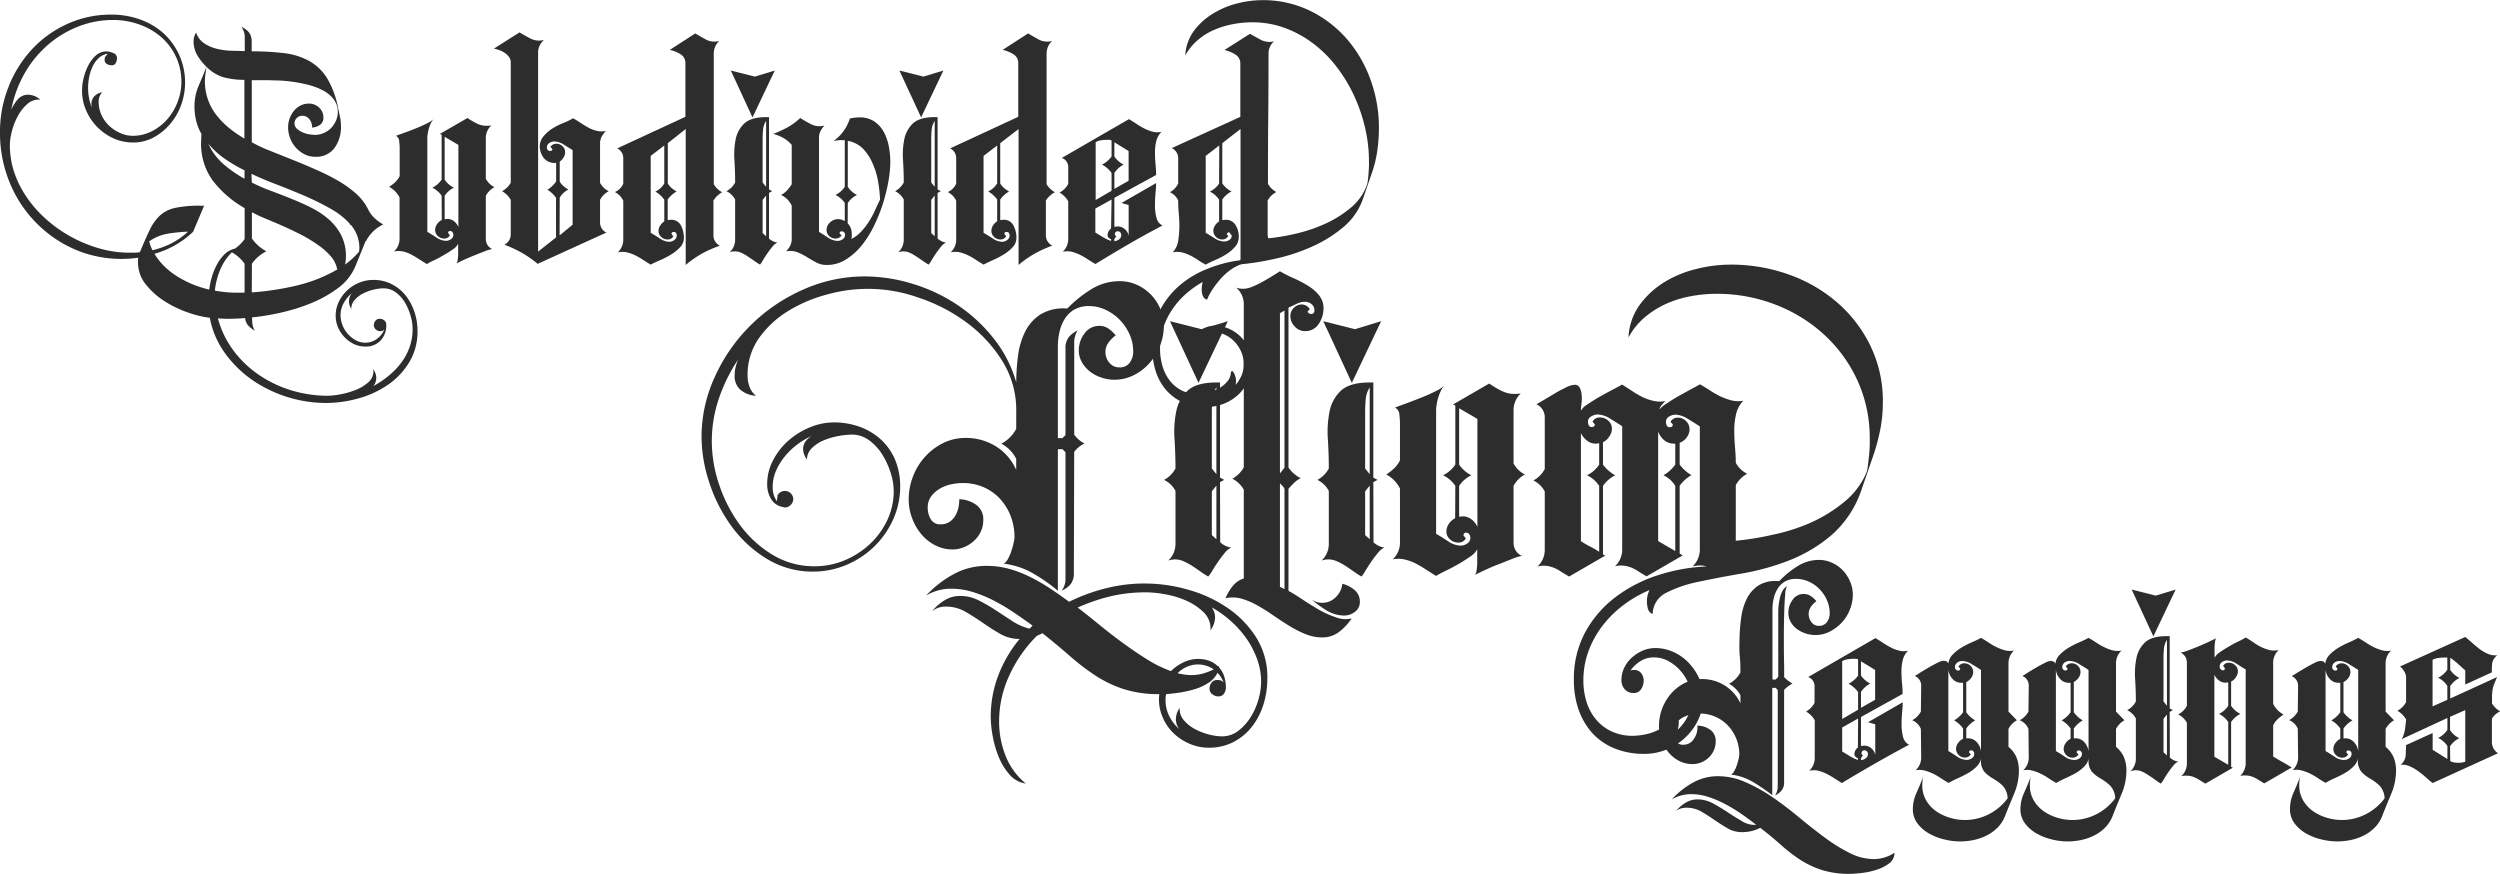
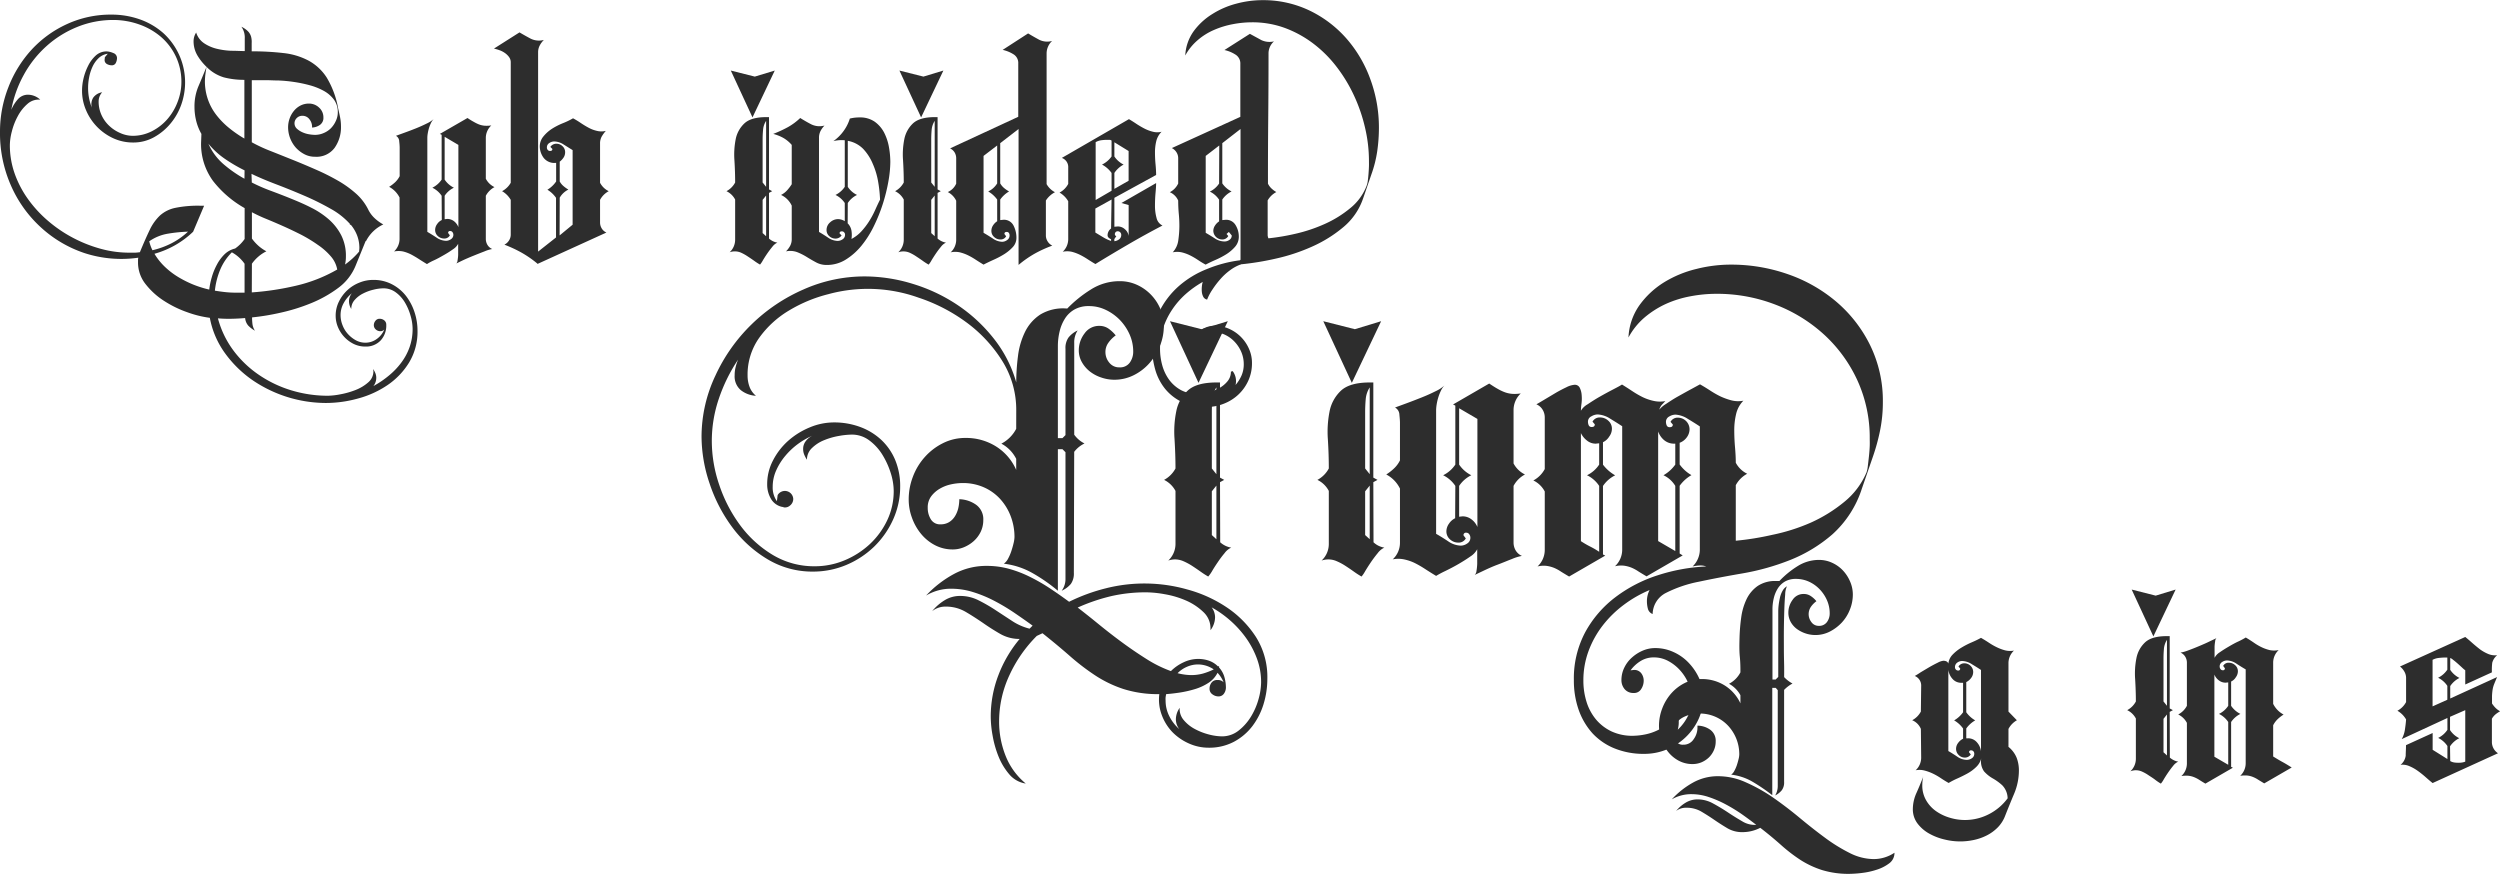
<svg xmlns="http://www.w3.org/2000/svg" id="Ebene_1" data-name="Ebene 1" viewBox="0 0 656.98 229.63">
  <defs>
    <style>.cls-1{fill:rgb(45,45,45);}</style>
  </defs>
  <path class="cls-1" d="M143.19,118.29a4.78,4.78,0,0,1,.61,1.1,3.18,3.18,0,0,1,.23,1.18,3.5,3.5,0,0,1-.76,2.2,24.87,24.87,0,0,0,4-2.7,19.36,19.36,0,0,0,3.3-3.42,15.17,15.17,0,0,0,2.21-4.1,14.31,14.31,0,0,0,.8-4.83,12.43,12.43,0,0,0-.54-3.45,14.27,14.27,0,0,0-1.48-3.46,8.86,8.86,0,0,0-2.39-2.66,5.38,5.38,0,0,0-3.27-1.07,11.23,11.23,0,0,0-2.58.35,12.07,12.07,0,0,0-2.74,1,7.08,7.08,0,0,0-2.2,1.68,3.48,3.48,0,0,0-.92,2.39,3.89,3.89,0,0,1-.6-2,3.41,3.41,0,0,1,.76-2.13,8.74,8.74,0,0,0-2.13,2.55,6.41,6.41,0,0,0-.84,3.23,7.16,7.16,0,0,0,.5,2.58,7.34,7.34,0,0,0,1.4,2.32,8,8,0,0,0,2.09,1.67,5.26,5.26,0,0,0,2.55.65,5.07,5.07,0,0,0,3-1,5.54,5.54,0,0,0,1.94-2.47,1.33,1.33,0,0,1-1.07.45,1.76,1.76,0,0,1-1.14-.45,1.47,1.47,0,0,1-.53-1.14,1.79,1.79,0,0,1,.42-1.14,1.33,1.33,0,0,1,1.1-.54,1.92,1.92,0,0,1,1.22.42,1.42,1.42,0,0,1,.53,1.18,5.77,5.77,0,0,1-1.48,4.1,5.27,5.27,0,0,1-4.07,1.6,6.86,6.86,0,0,1-3-.68,8.4,8.4,0,0,1-2.47-1.83,8.6,8.6,0,0,1-1.67-2.58,7.68,7.68,0,0,1-.61-3,8.26,8.26,0,0,1,.84-3.69,10.2,10.2,0,0,1,2.2-3,10,10,0,0,1,3.15-2,9.6,9.6,0,0,1,3.69-.73,10.36,10.36,0,0,1,4.9,1.14,11.21,11.21,0,0,1,3.65,3,14.18,14.18,0,0,1,2.28,4.3,15.43,15.43,0,0,1,.8,4.9,15.6,15.6,0,0,1-2.21,8.36,19.42,19.42,0,0,1-5.66,5.93,25.59,25.59,0,0,1-7.75,3.53,31.74,31.74,0,0,1-8.47,1.18,34.42,34.42,0,0,1-19.27-6,29.93,29.93,0,0,1-7.22-7.07,23,23,0,0,1-4-9.31,27.83,27.83,0,0,1-5.85-1.44,28.59,28.59,0,0,1-6.16-3,19.42,19.42,0,0,1-4.86-4.4,9.11,9.11,0,0,1-2-5.74v-.61a2.55,2.55,0,0,1,.08-.61,31.27,31.27,0,0,1-14.14-1.21A31.87,31.87,0,0,1,55.83,81,32.53,32.53,0,0,1,48,70,34,34,0,0,1,45.15,56a32,32,0,0,1,2.21-11.78,31.2,31.2,0,0,1,6.08-9.84,29,29,0,0,1,9.27-6.72,27.48,27.48,0,0,1,11.78-2.51,22.17,22.17,0,0,1,7.41,1.25A18.7,18.7,0,0,1,88.06,30a17.52,17.52,0,0,1,4.75,18.74,16.12,16.12,0,0,1-2.82,5,15.07,15.07,0,0,1-4.33,3.61,11.12,11.12,0,0,1-5.55,1.41A12.42,12.42,0,0,1,75,57.68a14.17,14.17,0,0,1-7.22-7.37,12.86,12.86,0,0,1-1.07-5.13A14,14,0,0,1,67.08,42a15,15,0,0,1,1.22-3.38,9.16,9.16,0,0,1,2-2.7,4.17,4.17,0,0,1,2.89-1.1,4.78,4.78,0,0,1,1.71.42,1.4,1.4,0,0,1,1,1.33,3,3,0,0,1-.3,1.25,1.14,1.14,0,0,1-1.14.65,2.56,2.56,0,0,1-1.22-.34,1.18,1.18,0,0,1-.6-1.11l.07-.68.76-.91a4.36,4.36,0,0,0-2.43,1.18,7.37,7.37,0,0,0-1.6,2.28,12.06,12.06,0,0,0-.87,2.77,14.53,14.53,0,0,0-.27,2.66,14,14,0,0,0,1,5.32A3.33,3.33,0,0,1,69.63,47,3.55,3.55,0,0,1,72,45.56,3.62,3.62,0,0,0,71.07,48a8.51,8.51,0,0,0,.72,3.46,8.9,8.9,0,0,0,2,2.85,9.69,9.69,0,0,0,2.89,1.93A8.1,8.1,0,0,0,80,57a11,11,0,0,0,5.09-1.22,13.5,13.5,0,0,0,4.07-3.19,14.91,14.91,0,0,0,2.66-4.49,14.51,14.51,0,0,0,1-5.16A15.48,15.48,0,0,0,87.45,31a17.84,17.84,0,0,0-5.7-3.26A20.31,20.31,0,0,0,75,26.56a25.05,25.05,0,0,0-9.62,1.86,27.46,27.46,0,0,0-8,5A28.42,28.42,0,0,0,51.39,41a30.38,30.38,0,0,0-3.27,9.16,10,10,0,0,1,1.67-2.7,3.5,3.5,0,0,1,2.81-1.26,4.82,4.82,0,0,1,3.12,1.3,4.42,4.42,0,0,0-3.38,1.14,11.13,11.13,0,0,0-2.51,3.19,16.84,16.84,0,0,0-1.56,4,14.94,14.94,0,0,0-.53,3.57A22.39,22.39,0,0,0,49,66.91a26.79,26.79,0,0,0,3.57,6.8,32.06,32.06,0,0,0,5.32,5.74,35.23,35.23,0,0,0,6.54,4.41,35.78,35.78,0,0,0,7.26,2.85,28.16,28.16,0,0,0,7.41,1c.5,0,1,0,1.44,0s.91-.07,1.37-.12q1.44-3.49,2.58-5.85a12.65,12.65,0,0,1,2.7-3.8,8.67,8.67,0,0,1,4-2,29.82,29.82,0,0,1,6.54-.57h1.06l-2.89,6.84A23.92,23.92,0,0,1,85.74,88a16.17,16.17,0,0,0,2.73,3.42A20.19,20.19,0,0,0,92,94.12a28.49,28.49,0,0,0,4,2,28.12,28.12,0,0,0,4.14,1.29,19,19,0,0,1,.65-3.19,16.24,16.24,0,0,1,1.33-3.31,11,11,0,0,1,2-2.74,6,6,0,0,1,2.81-1.55,10,10,0,0,0,2.51-2.51V76a27.92,27.92,0,0,1-8.28-7.1A16.37,16.37,0,0,1,98,58.63l.08-2.13a13.45,13.45,0,0,1-1.37-3.42,15.2,15.2,0,0,1-.45-3.65A13.59,13.59,0,0,1,97.29,44q1.06-2.47,2.13-5.13a14,14,0,0,1-2.4-3,7.3,7.3,0,0,1-1-3.73,4.19,4.19,0,0,1,.68-2.28,5.28,5.28,0,0,0,2.09,2.82,10.37,10.37,0,0,0,3.31,1.44,18.72,18.72,0,0,0,3.8.53c1.31,0,2.51.08,3.57.08,0-1,0-2.07,0-3.31a4.86,4.86,0,0,0-.88-3.08,6,6,0,0,1,1.79,1.26,3.41,3.41,0,0,1,.76,1.37,5.44,5.44,0,0,1,.15,1.67c0,.63,0,1.35,0,2.16a71.1,71.1,0,0,1,8.4.46,18.2,18.2,0,0,1,6.58,2A13.15,13.15,0,0,1,131,41.68a23.7,23.7,0,0,1,3,8.06c.2.86.38,1.67.53,2.43a12.53,12.53,0,0,1,.23,2.43,9.37,9.37,0,0,1-1.67,5.55,5.91,5.91,0,0,1-5.17,2.35,5.84,5.84,0,0,1-2.81-.68,8.06,8.06,0,0,1-2.25-1.75,8.16,8.16,0,0,1-2-5.32,6.93,6.93,0,0,1,.38-2.24,6.67,6.67,0,0,1,1.1-2,5.44,5.44,0,0,1,1.75-1.45,4.84,4.84,0,0,1,2.24-.53A3.82,3.82,0,0,1,129,49.58a3.42,3.42,0,0,1,1.14,2.59,2.24,2.24,0,0,1-.88,1.94,3.9,3.9,0,0,1-2.11.72,3.11,3.11,0,0,0-.62-2.09,2.25,2.25,0,0,0-1.92-1,2,2,0,0,0-1.45.57,1.91,1.91,0,0,0,0,2.81,5.33,5.33,0,0,0,1.46.95,7,7,0,0,0,1.76.53,9.76,9.76,0,0,0,1.53.15,5.66,5.66,0,0,0,2.33-.49A5.91,5.91,0,0,0,132.12,55a6.67,6.67,0,0,0,1.3-1.94,5.25,5.25,0,0,0,.5-2.24,5.49,5.49,0,0,0-1-3.31,8.29,8.29,0,0,0-2.66-2.31,16.59,16.59,0,0,0-3.73-1.49,34.51,34.51,0,0,0-4.18-.87,38.78,38.78,0,0,0-4-.38c-1.29,0-2.37-.08-3.23-.08h-3.8V58.7a40.15,40.15,0,0,0,5,2.32q2.8,1.11,5.81,2.32t6.05,2.55a58.24,58.24,0,0,1,5.7,2.85,28.25,28.25,0,0,1,4.75,3.38,13.86,13.86,0,0,1,3.23,4.14,7.83,7.83,0,0,0,1.67,2.32,10.63,10.63,0,0,0,2.35,1.71,9.66,9.66,0,0,0-4.56,4.41l-.07-.08-2.66,6.54A13.6,13.6,0,0,1,134,97a32.13,32.13,0,0,1-7.14,4,49.16,49.16,0,0,1-8.06,2.5,60.39,60.39,0,0,1-7.41,1.22,15.09,15.09,0,0,0,.11,1.79,4.2,4.2,0,0,0,.65,1.71,7.8,7.8,0,0,1-1.75-1.33,3.49,3.49,0,0,1-.83-2c-1.17.1-2.36.17-3.58.19a32.44,32.44,0,0,1-3.57-.11,24.81,24.81,0,0,0,4.18,8.59,27.87,27.87,0,0,0,6.77,6.38,31.08,31.08,0,0,0,8.51,4,33.18,33.18,0,0,0,9.42,1.37,19,19,0,0,0,3.31-.38,21.42,21.42,0,0,0,4-1.14,11.16,11.16,0,0,0,3.31-2,3.8,3.8,0,0,0,1.36-3ZM94.55,82.19a39,39,0,0,0-5.28.53,11.92,11.92,0,0,0-4.9,2,10.67,10.67,0,0,0,.84,2.35,21.81,21.81,0,0,0,5-1.82A19.22,19.22,0,0,0,94.55,82.19Zm4.87-43.32c-.1.61-.19,1.21-.27,1.82A16,16,0,0,0,99,42.52a14.32,14.32,0,0,0,3,9,20.67,20.67,0,0,0,3.3,3.38,31.17,31.17,0,0,0,4.07,2.82V42.29a21,21,0,0,1-5.4-.65A10.62,10.62,0,0,1,99.42,38.87Zm10,27.21a41.13,41.13,0,0,1-5.13-3,20.8,20.8,0,0,1-4.37-4,15.15,15.15,0,0,0,4,5.4,33.07,33.07,0,0,0,5.47,3.8Zm-7.83,31.61c.91.15,1.83.28,2.74.38a25,25,0,0,0,2.73.15h2.36v-7.6a9.84,9.84,0,0,0-3.34-3A14.1,14.1,0,0,0,103,92.22,19.52,19.52,0,0,0,101.62,97.69Zm34.2-6.84a20.28,20.28,0,0,0,3.73-3.42l.07-.91a9.25,9.25,0,0,0-.57-3.27,9.82,9.82,0,0,0-1.63-2.81l-.38-.15.15-.08A19.45,19.45,0,0,0,132,76.15a68.91,68.91,0,0,0-7-3.46q-3.72-1.6-7.41-3c-2.46-.94-4.57-1.84-6.35-2.7l.08,2.28a44.26,44.26,0,0,0,4.86,2.13c1.78.66,3.58,1.35,5.4,2.09S125.22,75,127,75.92A21.79,21.79,0,0,1,131.6,79a14.23,14.23,0,0,1,3.23,4.15,11.94,11.94,0,0,1,1.22,5.54A9.59,9.59,0,0,1,135.82,90.85Zm-24.47,7.3A72.58,72.58,0,0,0,122.9,96.4a39.58,39.58,0,0,0,10.87-4.26,7.2,7.2,0,0,0-1.67-3.45,17,17,0,0,0-3.38-3A38.91,38.91,0,0,0,124.31,83c-1.6-.81-3.19-1.57-4.79-2.28s-3.1-1.35-4.52-1.93a39.14,39.14,0,0,1-3.65-1.71V84a11.53,11.53,0,0,0,1.71,1.9,11,11,0,0,0,2.09,1.45,10.28,10.28,0,0,0-3.8,3.26Z" transform="translate(-45.15 -21.31)" />
  <path class="cls-1" d="M161.21,72.76a6.22,6.22,0,0,0-2.44-2.12,6.32,6.32,0,0,0,2.44-2.13V56.73l-.46-.23L168,52.32c.61.41,1.15.75,1.63,1A10,10,0,0,0,171,54a5.4,5.4,0,0,0,1.44.34,7.83,7.83,0,0,0,1.83-.07,4.48,4.48,0,0,0-1.45,3.26V68.28a5,5,0,0,0,2.28,2.2,5.56,5.56,0,0,0-2.28,2.28V84.09a3.07,3.07,0,0,0,.42,1.56,2.73,2.73,0,0,0,1.26,1.1,9.22,9.22,0,0,0-2,.61c-.91.35-1.88.73-2.89,1.14s-1.95.81-2.81,1.21l-1.75.84a1.22,1.22,0,0,0,.34-.8,11.5,11.5,0,0,0,.16-1.44c0-.54,0-1.07,0-1.6V85.38a3.88,3.88,0,0,1-1.36,1.44,25.66,25.66,0,0,1-2.4,1.52c-.89.51-1.75,1-2.58,1.37s-1.46.74-1.86,1c-.76-.46-1.47-.9-2.13-1.33s-1.33-.82-2-1.18a9.72,9.72,0,0,0-2.12-.8,5.85,5.85,0,0,0-2.4,0,4.55,4.55,0,0,0,1.45-3.27V73.22a6.42,6.42,0,0,0-2.74-2.81A10.23,10.23,0,0,0,149,69.19a5.83,5.83,0,0,0,1.18-1.59V60.07a15.62,15.62,0,0,0-.12-1.59A1.69,1.69,0,0,0,149.2,57l2.28-.83c1-.36,2-.74,3-1.14s1.95-.83,2.81-1.26a7.31,7.31,0,0,0,1.83-1.18,4,4,0,0,0-.69,1,9.45,9.45,0,0,0-.53,1.33,10.86,10.86,0,0,0-.34,1.45,7.24,7.24,0,0,0-.11,1.17v24.7c.7.41,1.5.9,2.39,1.49a4.67,4.67,0,0,0,2.55.87,2.3,2.3,0,0,0,1.25-.42,1.33,1.33,0,0,0,.65-1.18,1.12,1.12,0,0,0-.23-.68.73.73,0,0,0-.61-.3.46.46,0,0,0-.53.53l.45.61a1.6,1.6,0,0,1-1.52.83,2.38,2.38,0,0,1-1.63-.64,2.11,2.11,0,0,1-.72-1.64,2.62,2.62,0,0,1,.53-1.52,3,3,0,0,1,1.22-1.06Zm4.4-13.37L162,57.26V68.51a6.22,6.22,0,0,0,2.43,2.13A5.94,5.94,0,0,0,162,72.76v6.16l.68-.08a2.93,2.93,0,0,1,1.79.61A3.63,3.63,0,0,1,165.61,81Z" transform="translate(-45.15 -21.31)" />
  <path class="cls-1" d="M195.74,52.4c.66.35,1.33.76,2,1.21a23.49,23.49,0,0,0,2.08,1.26,8.44,8.44,0,0,0,2.19.83,4.8,4.8,0,0,0,2.35,0,8.91,8.91,0,0,0-1.1,1.52,3.75,3.75,0,0,0-.42,1.83V69.34a5.06,5.06,0,0,0,2.28,2.21,5.56,5.56,0,0,0-2.28,2.28v5.93a3,3,0,0,0,.42,1.55,2.72,2.72,0,0,0,1.25,1.11l-18,8.2v.08a28.33,28.33,0,0,0-4.18-2.93,33.16,33.16,0,0,0-4.63-2.16,3.05,3.05,0,0,0,1.21-1.1,2.82,2.82,0,0,0,.46-1.56V73.83a6.23,6.23,0,0,0-2.28-2.28,5.65,5.65,0,0,0,2.28-2.21V37.73a2.33,2.33,0,0,0-.46-1.45,4.83,4.83,0,0,0-1.1-1.06,5.86,5.86,0,0,0-1.41-.72,11.43,11.43,0,0,0-1.44-.42l6.71-4.26q1.53.91,3,1.68a4.89,4.89,0,0,0,3.41.3,5.87,5.87,0,0,0-1.1,1.48,3.78,3.78,0,0,0-.42,1.79V87.43l4.71-3.72V73.3A7.34,7.34,0,0,0,189,71.17,7.34,7.34,0,0,0,191.3,69V64.1A3.56,3.56,0,0,1,188,62.77a5.13,5.13,0,0,1-1-2.93,4.14,4.14,0,0,1,1-2.73,9.66,9.66,0,0,1,2.27-2,17.58,17.58,0,0,1,2.84-1.44A19.73,19.73,0,0,0,195.74,52.4Zm-3.53,30.78,3.42-2.82V60.76l-2.32-1.45a4.82,4.82,0,0,0-2.54-.83,2.38,2.38,0,0,0-1.26.41,1.33,1.33,0,0,0-.64,1.18.93.93,0,0,0,.23.65.73.73,0,0,0,.6.26c.41,0,.61-.17.61-.53l-.53-.53a1.89,1.89,0,0,1,1.6-.84,2.25,2.25,0,0,1,1.59.65,2.06,2.06,0,0,1,.69,1.56,2.45,2.45,0,0,1-.42,1.44,4.54,4.54,0,0,1-1,1.07V69a4.29,4.29,0,0,0,1,1.22,8.33,8.33,0,0,0,1.28.91,5.36,5.36,0,0,0-2.28,2.13Z" transform="translate(-45.15 -21.31)" />
-   <path class="cls-1" d="M216.15,90.85c-.76-.45-1.47-.9-2.13-1.33a18.39,18.39,0,0,0-2-1.14,10.59,10.59,0,0,0-2.13-.76,5.79,5.79,0,0,0-2.39,0,4.5,4.5,0,0,0,1.44-3.26V74.06a5,5,0,0,0-2.2-2.28,4.24,4.24,0,0,0,2.2-2.21V62.88a2.83,2.83,0,0,0-1.59-2.58L225.27,52V38a2.66,2.66,0,0,0-1.33-2.47,9,9,0,0,0-2.77-1.11l6.69-4.33c1,.61,2,1.17,2.92,1.67a4.71,4.71,0,0,0,3.38.31,4.51,4.51,0,0,0-1.44,3.27q0,3.35,0,7.86c0,3,0,6.12,0,9.31s0,6.3,0,9.31,0,5.64,0,7.87a5.26,5.26,0,0,0,2.2,2.13,6.35,6.35,0,0,0-2.28,2.2v9.2a2.81,2.81,0,0,0,.46,1.55,3,3,0,0,0,1.21,1.11A32.06,32.06,0,0,0,229.53,88a27.11,27.11,0,0,0-4.18,2.93V73.07c0-3.09,0-6.14,0-9.16s0-5.91,0-8.7l-4.71,3.72V69.5a4.21,4.21,0,0,0,1,1.21,8.05,8.05,0,0,0,1.33.91,7.45,7.45,0,0,0-2.36,2.13v5.4l.76-.08a2.8,2.8,0,0,1,2.74,1.52,7.16,7.16,0,0,1,.76,3.19,3.55,3.55,0,0,1-1,2.51,11.23,11.23,0,0,1-2.36,1.9,22.61,22.61,0,0,1-2.85,1.48C217.63,90.1,216.81,90.5,216.15,90.85Zm3.57-31.31-3.57,2.74V82.49c.71.41,1.51.9,2.4,1.48a4.51,4.51,0,0,0,2.47.88,2.28,2.28,0,0,0,1.33-.46,1.41,1.41,0,0,0,.64-1.21,1.06,1.06,0,0,0-.19-.65.66.66,0,0,0-.57-.27c-.4,0-.61.18-.61.54l.46.6a1.59,1.59,0,0,1-1.52.84,2.33,2.33,0,0,1-1.63-.65A2.07,2.07,0,0,1,218.2,82a2.56,2.56,0,0,1,.46-1.44,3.61,3.61,0,0,1,1.06-1.07v-5.7a7.4,7.4,0,0,0-2.35-2.13,5.48,5.48,0,0,0,2.35-2.12Z" transform="translate(-45.15 -21.31)" />
  <path class="cls-1" d="M247.24,84a4.41,4.41,0,0,0,.79.57,4.32,4.32,0,0,0,1.41.5,3.45,3.45,0,0,0-1.33,1.1c-.48.58-.94,1.19-1.37,1.82s-.81,1.23-1.14,1.79a6.29,6.29,0,0,1-.72,1.06,14.37,14.37,0,0,1-1.48-.95c-.53-.38-1.09-.76-1.67-1.14a13.14,13.14,0,0,0-1.75-1,4.11,4.11,0,0,0-3.08-.15,4.51,4.51,0,0,0,1.44-3.27V73.75a5,5,0,0,0-2.28-2.2,5.45,5.45,0,0,0,2.28-2.28q0-2.82-.19-5.85a21,21,0,0,1,.34-5.55,7.72,7.72,0,0,1,2.29-4.14q1.74-1.63,5.7-1.64h.76v19l.83.46-.83.45Zm1.51-44.15-5.24,1.59-6.31-1.59,5.7,12.31Zm-2.27,13.22a5,5,0,0,0-.8,2.36q-.12,1.29-.12,2.58V69.27l.92,1.14Zm-.92,29.49.92.83V72.69l-.92,1.14Z" transform="translate(-45.15 -21.31)" />
  <path class="cls-1" d="M255.44,52.32q1.6,1,3,1.71a4.9,4.9,0,0,0,3.39.27,5.89,5.89,0,0,0-1.05,1.44,3.85,3.85,0,0,0-.4,1.82v24.7c.7.41,1.49.9,2.37,1.49a4.61,4.61,0,0,0,2.52.87,2.34,2.34,0,0,0,1.31-.42,1.38,1.38,0,0,0,.64-1.25.84.84,0,0,0-.23-.57.74.74,0,0,0-.6-.27c-.41,0-.61.18-.61.53l.53.54a1.91,1.91,0,0,1-1.6.83,2.38,2.38,0,0,1-1.63-.64,2.11,2.11,0,0,1-.72-1.64,2.61,2.61,0,0,1,.95-2,3.08,3.08,0,0,1,2.09-.84,3.47,3.47,0,0,1,1.75.54V74.66a6.22,6.22,0,0,0-2.44-2.12,6.32,6.32,0,0,0,2.44-2.13V58.17a8.92,8.92,0,0,0-3,.23,11.39,11.39,0,0,0,2.66-2.62,11.1,11.1,0,0,0,1.67-3.31,10.16,10.16,0,0,1,2.58-.3,6.67,6.67,0,0,1,3.92,1.1,8.16,8.16,0,0,1,2.47,2.81,13.41,13.41,0,0,1,1.29,3.8,22.75,22.75,0,0,1,.38,4,30,30,0,0,1-.5,5.06,45.28,45.28,0,0,1-1.44,5.85,42.83,42.83,0,0,1-2.36,5.89,26.26,26.26,0,0,1-3.26,5.17,16.83,16.83,0,0,1-4.15,3.68,9.34,9.34,0,0,1-5,1.41,5.75,5.75,0,0,1-2.74-.65c-.81-.43-1.62-.9-2.43-1.4a16.1,16.1,0,0,0-2.55-1.3,5.33,5.33,0,0,0-3-.22,6.11,6.11,0,0,0,1.1-1.45,3.68,3.68,0,0,0,.42-1.82V75.35a5.77,5.77,0,0,0-2.81-2.81,5.44,5.44,0,0,0,1.6-1.22,12.22,12.22,0,0,0,1.21-1.6V59.39a8.42,8.42,0,0,0-2.2-1.83,11.37,11.37,0,0,0-2.66-1.06,32.79,32.79,0,0,0,3.8-1.75A15.85,15.85,0,0,0,255.44,52.32ZM267.91,80a3.57,3.57,0,0,1,1,1.94,6.89,6.89,0,0,1,0,2.17,9.68,9.68,0,0,0,2.55-1.94,19.12,19.12,0,0,0,2-2.58,22.52,22.52,0,0,0,1.6-2.93c.45-1,.91-2,1.36-2.89a35.67,35.67,0,0,0-.49-4.63,19.64,19.64,0,0,0-1.41-4.75A13,13,0,0,0,272,60.45a7.52,7.52,0,0,0-4.06-2.13V70.41a6,6,0,0,0,2.43,2.13,6.12,6.12,0,0,0-2.43,2.12Z" transform="translate(-45.15 -21.31)" />
  <path class="cls-1" d="M291.54,84a4.57,4.57,0,0,0,.8.57,4.32,4.32,0,0,0,1.41.5,3.45,3.45,0,0,0-1.33,1.1A22.19,22.19,0,0,0,291.05,88c-.43.64-.81,1.23-1.14,1.79a6.29,6.29,0,0,1-.72,1.06,15.59,15.59,0,0,1-1.49-.95c-.53-.38-1.09-.76-1.67-1.14a12,12,0,0,0-1.75-1,4.08,4.08,0,0,0-3.07-.15,4.51,4.51,0,0,0,1.44-3.27V73.75a5,5,0,0,0-2.28-2.2,5.56,5.56,0,0,0,2.28-2.28q0-2.82-.19-5.85a20.62,20.62,0,0,1,.34-5.55,7.77,7.77,0,0,1,2.28-4.14q1.76-1.63,5.7-1.64h.76v19l.84.46-.84.45Zm1.52-44.15-5.24,1.59-6.31-1.59,5.7,12.31Zm-2.28,13.22a5.27,5.27,0,0,0-.8,2.36c-.07.86-.11,1.72-.11,2.58V69.27l.91,1.14Zm-.91,29.49.91.83V72.69l-.91,1.14Z" transform="translate(-45.15 -21.31)" />
  <path class="cls-1" d="M303.62,90.85c-.75-.45-1.46-.9-2.12-1.33a17.63,17.63,0,0,0-2-1.14,10.73,10.73,0,0,0-2.12-.76,5.84,5.84,0,0,0-2.4,0,4.51,4.51,0,0,0,1.45-3.26V74.06a5,5,0,0,0-2.21-2.28,4.3,4.3,0,0,0,2.21-2.21V62.88a3,3,0,0,0-.42-1.52,2.89,2.89,0,0,0-1.18-1.06L312.74,52V38a2.66,2.66,0,0,0-1.33-2.47,8.89,8.89,0,0,0-2.77-1.11l6.69-4.33c1,.61,2,1.17,2.92,1.67a4.73,4.73,0,0,0,3.39.31,4.48,4.48,0,0,0-1.45,3.27q0,3.35,0,7.86t0,9.31c0,3.19,0,6.3,0,9.31s0,5.64,0,7.87a5.26,5.26,0,0,0,2.2,2.13A6.35,6.35,0,0,0,320,74v9.2a2.89,2.89,0,0,0,.46,1.55,3,3,0,0,0,1.22,1.11A32.17,32.17,0,0,0,317,88a27.6,27.6,0,0,0-4.18,2.93V73.07q0-4.63,0-9.16c0-3,0-5.91,0-8.7L308,58.93V69.5a4.37,4.37,0,0,0,1,1.21,8.05,8.05,0,0,0,1.33.91A7.45,7.45,0,0,0,308,73.75v5.4l.76-.08a2.8,2.8,0,0,1,2.74,1.52,7,7,0,0,1,.76,3.19,3.55,3.55,0,0,1-1,2.51,11.16,11.16,0,0,1-2.35,1.9,23.44,23.44,0,0,1-2.86,1.48C305.11,90.1,304.28,90.5,303.62,90.85Zm3.58-31.31-3.58,2.74V82.49c.71.41,1.51.9,2.4,1.48a4.53,4.53,0,0,0,2.47.88,2.23,2.23,0,0,0,1.33-.46,1.41,1.41,0,0,0,.64-1.21,1.13,1.13,0,0,0-.18-.65.67.67,0,0,0-.58-.27q-.6,0-.6.54l.45.6a1.59,1.59,0,0,1-1.52.84,2.33,2.33,0,0,1-1.63-.65,2.09,2.09,0,0,1-.72-1.63,2.55,2.55,0,0,1,.45-1.44,3.63,3.63,0,0,1,1.07-1.07v-5.7a7.55,7.55,0,0,0-2.36-2.13,5.51,5.51,0,0,0,2.36-2.12Z" transform="translate(-45.15 -21.31)" />
  <path class="cls-1" d="M333,90.7c-.76-.46-1.47-.9-2.13-1.33a18.39,18.39,0,0,0-2-1.14,11.18,11.18,0,0,0-2.09-.76,5.64,5.64,0,0,0-2.36,0,4.52,4.52,0,0,0,1.45-3.27v-10a6.23,6.23,0,0,0-2.28-2.28,5.45,5.45,0,0,0,2.28-2.28V65.39a2.55,2.55,0,0,0-1.68-2.58l17.64-10.19c.6.36,1.25.76,1.93,1.22a22.8,22.8,0,0,0,2.13,1.25,9.85,9.85,0,0,0,2.24.84,4.52,4.52,0,0,0,2.28,0,5.21,5.21,0,0,0-1.4,2.47,12.46,12.46,0,0,0-.34,3c0,1,.05,2.07.15,3.11s.15,2,.15,2.78L338,73.3v7.6l.89-.08a2.72,2.72,0,0,1,1.86.72,2.83,2.83,0,0,1,1,1.79V75.2l-1.9-.54,9.12-5.24q0,.92-.15,2.55c-.1,1.09-.15,2.21-.15,3.38a11.86,11.86,0,0,0,.41,3.23,2.93,2.93,0,0,0,1.56,2Q346,83,341.66,85.53T333,90.7Zm4.26-32.45a1,1,0,0,0-.6-.19c-.3,0-.5,0-.6,0a11.48,11.48,0,0,0-1.53.11,4.23,4.23,0,0,0-1.45.5v15.2l4.18-2.43V66.76a7.36,7.36,0,0,0-2.51-2.2,6.59,6.59,0,0,0,2.51-2.13Zm0,15.5L333,76.11v6.31l2,1.21a10.32,10.32,0,0,0,2.13,1v-.46a2,2,0,0,1-.65-.41.89.89,0,0,1-.27-.65,2.24,2.24,0,0,1,.92-1.75Zm4.48-4.94V61L338,58.7v3.73a6.22,6.22,0,0,0,2.43,2.13,6.63,6.63,0,0,0-2.43,2.2v4.18ZM338,84.7a2.57,2.57,0,0,0,1.25-.5A1.38,1.38,0,0,0,339.8,83a.87.87,0,0,0-.27-.64.85.85,0,0,0-.64-.27.7.7,0,0,0-.72.5.58.58,0,0,0,.34.79l-.53.76Z" transform="translate(-45.15 -21.31)" />
  <path class="cls-1" d="M378.48,83.94a57.84,57.84,0,0,0,7.19-1.22,40.7,40.7,0,0,0,7.67-2.58A29,29,0,0,0,400,76a14,14,0,0,0,4.26-5.81,5.59,5.59,0,0,0,.34-1.41c.08-.58.14-1.2.19-1.86s.09-1.29.11-1.9,0-1.11,0-1.52a38.17,38.17,0,0,0-1-8.51,42.65,42.65,0,0,0-2.85-8.4,39.78,39.78,0,0,0-4.56-7.6,32.36,32.36,0,0,0-6.11-6.15,29,29,0,0,0-7.49-4.15,24.71,24.71,0,0,0-8.7-1.52,27,27,0,0,0-5.09.5,22.84,22.84,0,0,0-4.94,1.52,16.41,16.41,0,0,0-4.3,2.7,14.34,14.34,0,0,0-3.23,4,11.88,11.88,0,0,1,2.21-6.38A17.34,17.34,0,0,1,363.74,25a22.44,22.44,0,0,1,6.35-2.74,26.59,26.59,0,0,1,6.72-.91,28.19,28.19,0,0,1,12.58,2.78,30.53,30.53,0,0,1,9.69,7.41,33.57,33.57,0,0,1,6.23,10.71,36.77,36.77,0,0,1,2.21,12.62,43.24,43.24,0,0,1-.46,6.27,31.26,31.26,0,0,1-1.52,6l-2.2,6.38A16.88,16.88,0,0,1,398.17,81a34.53,34.53,0,0,1-8.25,5.13,49.39,49.39,0,0,1-9.54,3.15,72.33,72.33,0,0,1-9.12,1.49l-.15.15v-.08a10.82,10.82,0,0,0-2.66,1.45,15.3,15.3,0,0,0-2.54,2.31,24.14,24.14,0,0,0-2.13,2.78,13.62,13.62,0,0,0-1.41,2.66,1.43,1.43,0,0,1-1-.72,3.49,3.49,0,0,1-.38-1.26,6.93,6.93,0,0,1,0-1.44,5.9,5.9,0,0,1,.23-1.22,26,26,0,0,0-4.48,3.19,21.17,21.17,0,0,0-3.57,4.11,19.51,19.51,0,0,0-2.36,4.86A17.33,17.33,0,0,0,350,113a16.19,16.19,0,0,0,.61,4.41,11.75,11.75,0,0,0,1.83,3.76,9.53,9.53,0,0,0,3.07,2.66,9,9,0,0,0,4.37,1,11.09,11.09,0,0,0,2.74-.38,12.12,12.12,0,0,0,2.85-1.1,7.56,7.56,0,0,0,2.24-1.82,3.89,3.89,0,0,0,.91-2.55l.46-.15a4.31,4.31,0,0,1,.76,3.65,9.88,9.88,0,0,0,1.6-2.55A7.37,7.37,0,0,0,372,117a8.12,8.12,0,0,0-.6-3.08,9.09,9.09,0,0,0-1.68-2.66,8.33,8.33,0,0,0-2.5-1.9,6.76,6.76,0,0,0-3-.72,5,5,0,0,0-2.89.87,7.24,7.24,0,0,0-2.13,2.24,2.67,2.67,0,0,1,.84-.15,1.65,1.65,0,0,1,1.48.76A2.89,2.89,0,0,1,362,114a2.69,2.69,0,0,1-.49,1.55,1.6,1.6,0,0,1-1.41.73,2.17,2.17,0,0,1-1.9-.88,3.46,3.46,0,0,1-.61-2,5.81,5.81,0,0,1,.57-2.55,6.85,6.85,0,0,1,1.52-2,8.11,8.11,0,0,1,2.17-1.41,6.28,6.28,0,0,1,2.51-.53,9.17,9.17,0,0,1,3.76.8,10.16,10.16,0,0,1,5.24,5.24,9,9,0,0,1,.8,3.77,11,11,0,0,1-.95,4.59,11.52,11.52,0,0,1-2.58,3.65,11.74,11.74,0,0,1-3.84,2.43,12.31,12.31,0,0,1-4.64.88,14.55,14.55,0,0,1-6.34-1.29,12.89,12.89,0,0,1-4.49-3.5,14.27,14.27,0,0,1-2.62-5.17,23.66,23.66,0,0,1-.83-6.38,19.29,19.29,0,0,1,1.93-8.74,22,22,0,0,1,5.13-6.69,25.22,25.22,0,0,1,7.38-4.48A33.92,33.92,0,0,1,371,89.71l.15-.15V55.21l-4.79,3.72V69.5a6.22,6.22,0,0,0,2.44,2.12,6.32,6.32,0,0,0-2.44,2.13v5.4l.84-.08a2.86,2.86,0,0,1,2.66,1.41,5.77,5.77,0,0,1,.84,3,4,4,0,0,1-1,2.7,10.53,10.53,0,0,1-2.28,1.94,22.16,22.16,0,0,1-2.82,1.48c-1,.43-1.86.85-2.62,1.25-.66-.35-1.33-.76-2-1.21a18.59,18.59,0,0,0-2.09-1.22,10.44,10.44,0,0,0-2.21-.8,5.63,5.63,0,0,0-2.35,0,5.76,5.76,0,0,0,1.48-3.26,26.69,26.69,0,0,0,.27-3.58,33.73,33.73,0,0,0-.16-3.38c-.1-1.09-.15-2.21-.15-3.38a4.22,4.22,0,0,0-2.2-2.2,5,5,0,0,0,2.2-2.28V62.88a2.88,2.88,0,0,0-.45-1.55,3.11,3.11,0,0,0-1.22-1.11l18-8.2V38.11a2.73,2.73,0,0,0-1.37-2.51,8.76,8.76,0,0,0-2.81-1.14l6.69-4.26c1.11.61,2.13,1.16,3,1.64a5,5,0,0,0,3.34.34,4.2,4.2,0,0,0-1.44,3.27q0,8.58-.08,17.06t-.07,17.06a4.32,4.32,0,0,0,.95,1.29,6.6,6.6,0,0,0,1.25.92,5.63,5.63,0,0,0-2.28,2.2v9.2A2.58,2.58,0,0,0,378.48,83.94Zm-12.92-24.4L362,62.28V82.49c.71.41,1.5.89,2.36,1.45a4.76,4.76,0,0,0,2.58.83,2.21,2.21,0,0,0,1.29-.42,1.32,1.32,0,0,0,.61-1.17l-.76-.92-.61.54.46.53a1.73,1.73,0,0,1-1.6.91A2.34,2.34,0,0,1,364,82a2.56,2.56,0,0,1,.46-1.44,3.61,3.61,0,0,1,1.06-1.07v-5.7a6.1,6.1,0,0,0-2.43-2.13,6.12,6.12,0,0,0,2.43-2.12Z" transform="translate(-45.15 -21.31)" />
  <path class="cls-1" d="M312.21,129.22a24.21,24.21,0,0,0-3.7-13.1,36.72,36.72,0,0,0-9.4-10.1,45.08,45.08,0,0,0-12.6-6.5,39.48,39.48,0,0,0-23.7-.9,37.81,37.81,0,0,0-10.25,4.25,25.93,25.93,0,0,0-7.85,7.15,16.64,16.64,0,0,0-3.1,10,8.39,8.39,0,0,0,.5,2.9,5.5,5.5,0,0,0,1.7,2.4,7,7,0,0,1-4-1.5,4.73,4.73,0,0,1-1.6-3.9,8.51,8.51,0,0,1,.25-2.1,14.11,14.11,0,0,1,.65-2,43.44,43.44,0,0,0-5.05,10.25,34.56,34.56,0,0,0-1.85,11.25,35.67,35.67,0,0,0,1.95,11.4,38,38,0,0,0,5.45,10.55,29.56,29.56,0,0,0,8.5,7.8,21.09,21.09,0,0,0,11.2,3.05,20.19,20.19,0,0,0,7.75-1.55,22.22,22.22,0,0,0,6.65-4.25,20.64,20.64,0,0,0,4.6-6.3,17.87,17.87,0,0,0,1.7-7.7,16,16,0,0,0-.8-4.75,21.31,21.31,0,0,0-2.2-4.8,13.48,13.48,0,0,0-3.45-3.75,7.55,7.55,0,0,0-4.55-1.5,20.49,20.49,0,0,0-3.4.35,18.49,18.49,0,0,0-3.85,1.1,9.82,9.82,0,0,0-3.2,2.05,4.16,4.16,0,0,0-1.35,3.1,7.68,7.68,0,0,1-.7-1.3,3.79,3.79,0,0,1-.3-1.5,3.3,3.3,0,0,1,.7-2.1,4.79,4.79,0,0,1,1.7-1.4,19.1,19.1,0,0,0-7.1,5.3,16.06,16.06,0,0,0-2.4,3.85,10.47,10.47,0,0,0-.9,4.25,6.22,6.22,0,0,0,1.1,3.8l.2-1.6a2.2,2.2,0,0,1,4.1,1,2.19,2.19,0,0,1-.8,1.7,2,2,0,0,1-1.8.5v-.1h-.3a4.43,4.43,0,0,1-3-2.2,7.39,7.39,0,0,1-.95-3.7,13.37,13.37,0,0,1,1.55-6.35,17.77,17.77,0,0,1,4-5.15,20,20,0,0,1,5.65-3.5,16.43,16.43,0,0,1,6.35-1.3,19.55,19.55,0,0,1,6.9,1.2,16.5,16.5,0,0,1,5.55,3.4,15.36,15.36,0,0,1,3.65,5.3,17.82,17.82,0,0,1,1.3,6.9,20.94,20.94,0,0,1-1.85,8.7,23.15,23.15,0,0,1-5,7.15,23.73,23.73,0,0,1-7.3,4.8,22.45,22.45,0,0,1-8.75,1.75,22.81,22.81,0,0,1-12.05-3.3,31.89,31.89,0,0,1-9.25-8.45,40.74,40.74,0,0,1-5.9-11.45,38.77,38.77,0,0,1-2.1-12.3A37.64,37.64,0,0,1,233.16,120a45,45,0,0,1,9.5-13.45,45.7,45.7,0,0,1,13.7-9.2,39.45,39.45,0,0,1,16.05-3.4,43.29,43.29,0,0,1,12.75,2,44,44,0,0,1,11.75,5.6,41.57,41.57,0,0,1,9.45,8.8,33,33,0,0,1,5.85,11.45,54.53,54.53,0,0,1,.45-6.85,20,20,0,0,1,1.85-6.4,11.46,11.46,0,0,1,4.05-4.6,11.6,11.6,0,0,1,7.05-1.55,32.63,32.63,0,0,1,6.2-5,14,14,0,0,1,7.6-2.2,10.84,10.84,0,0,1,4.5.95,12,12,0,0,1,3.7,2.6,12.3,12.3,0,0,1,2.5,3.8A11.65,11.65,0,0,1,351,107a14.16,14.16,0,0,1-1,5.15,15.54,15.54,0,0,1-2.75,4.55,13.54,13.54,0,0,1-4.15,3.2,11.25,11.25,0,0,1-5.1,1.2,10.41,10.41,0,0,1-3.35-.55,9.88,9.88,0,0,1-3-1.55,8.3,8.3,0,0,1-2.15-2.45,6.28,6.28,0,0,1-.85-3.25,7.26,7.26,0,0,1,1.5-4.35,4.62,4.62,0,0,1,3.9-2,4.11,4.11,0,0,1,2.45.75,9.3,9.3,0,0,1,1.85,1.75,8.36,8.36,0,0,0-1.9,1.9,4.1,4.1,0,0,0-.8,2.5,4.28,4.28,0,0,0,1,2.75,3.27,3.27,0,0,0,2.7,1.25,3.12,3.12,0,0,0,2.7-1.25,4.91,4.91,0,0,0,.9-2.95,11,11,0,0,0-.95-4.45,13.21,13.21,0,0,0-2.55-3.8,12.85,12.85,0,0,0-3.7-2.65,10.08,10.08,0,0,0-4.4-1,7.54,7.54,0,0,0-3.85.9,7.1,7.1,0,0,0-2.5,2.4,10.87,10.87,0,0,0-1.4,3.4,16.44,16.44,0,0,0-.45,3.8v24.2h1.2l.8-.8V113a4.73,4.73,0,0,1,.8-3,6.64,6.64,0,0,1,2.4-1.85,5.68,5.68,0,0,0-.9,3.3v24.1a7.37,7.37,0,0,0,2.7,2.3,7.4,7.4,0,0,0-2.71,2.2l-.09,31.8a4.66,4.66,0,0,1-.78,2.9,6.78,6.78,0,0,1-2.42,1.8,5.15,5.15,0,0,0,1-3.2v-33.2l-.8-.8h-1.2v37.2a44.57,44.57,0,0,0-6.6-4.6,19.93,19.93,0,0,0-7.6-2.5,3.75,3.75,0,0,0,1.1-1.3,12.34,12.34,0,0,0,.85-1.95q.35-1.05.6-2.1a8,8,0,0,0,.25-1.65,15.33,15.33,0,0,0-1-5.5,14.18,14.18,0,0,0-2.8-4.55,12.81,12.81,0,0,0-4.3-3.05,13.57,13.57,0,0,0-5.5-1.1,14.66,14.66,0,0,0-3.1.35,9.85,9.85,0,0,0-2.95,1.15,7.61,7.61,0,0,0-2.25,2,4.86,4.86,0,0,0-.9,3,5.61,5.61,0,0,0,.8,3,2.79,2.79,0,0,0,2.6,1.35,4.16,4.16,0,0,0,2.25-.6,4.75,4.75,0,0,0,1.55-1.6,7.15,7.15,0,0,0,.85-2.15,11.07,11.07,0,0,0,.25-2.25,8,8,0,0,1,4.4,1.45,4.66,4.66,0,0,1,1.9,4.05,7.06,7.06,0,0,1-.65,3,7.89,7.89,0,0,1-1.8,2.45,9,9,0,0,1-2.6,1.65,7.66,7.66,0,0,1-2.95.6,10,10,0,0,1-4.75-1.15,11.84,11.84,0,0,1-3.65-3,14.14,14.14,0,0,1-2.35-4.2,13.81,13.81,0,0,1-.85-4.75,16.61,16.61,0,0,1,1.1-6,16.32,16.32,0,0,1,3.1-5.15,15.83,15.83,0,0,1,4.75-3.65,12.94,12.94,0,0,1,6-1.4,14.77,14.77,0,0,1,7.95,2.2,13.76,13.76,0,0,1,5.35,6.2v-2.9a9.15,9.15,0,0,0-3.9-4,9.16,9.16,0,0,0,3.9-3.9Zm37.6,74.5a29.92,29.92,0,0,1-9.45-1.35,31.32,31.32,0,0,1-7.45-3.6,61,61,0,0,1-6.65-5.1q-3.25-2.85-7.15-5.95l-1.5.7a35.63,35.63,0,0,0-7.2,10.35,28.68,28.68,0,0,0-2.7,12.15,24.15,24.15,0,0,0,1.7,9,18,18,0,0,0,5.3,7.3,7,7,0,0,1-4.35-2.45,16.8,16.8,0,0,1-2.8-4.65,26.85,26.85,0,0,1-1.55-5.45,28.52,28.52,0,0,1-.5-4.95,30.36,30.36,0,0,1,2-10.95,33,33,0,0,1,5.6-9.55,10.13,10.13,0,0,1-5.15-1.35q-2.35-1.35-4.55-2.9c-1.47-1-3-2-4.55-2.9a10.18,10.18,0,0,0-5.15-1.35,5.58,5.58,0,0,0-3.6,1.2,12.8,12.8,0,0,1,3.25-2.85,7.65,7.65,0,0,1,4.15-1.15,10.6,10.6,0,0,1,4.8,1.15,42.54,42.54,0,0,1,4.5,2.6l4.35,2.85a15,15,0,0,0,4.55,2l.8-.8q-2.2-1.6-4.7-3.3a52.84,52.84,0,0,0-5.25-3.15,33.25,33.25,0,0,0-5.65-2.35,19.23,19.23,0,0,0-5.7-.9,12.76,12.76,0,0,0-6.7,1.8,28.75,28.75,0,0,1,7.2-5.6,17.9,17.9,0,0,1,8.8-2.2,21.86,21.86,0,0,1,5.9.8A30.67,30.67,0,0,1,316,173a47.72,47.72,0,0,1,5.25,3.05c1.7,1.13,3.31,2.26,4.85,3.4a48.27,48.27,0,0,1,9.7-3.55,41.32,41.32,0,0,1,21.3.3,35.05,35.05,0,0,1,10.4,4.7,26.86,26.86,0,0,1,7.7,7.8,19.75,19.75,0,0,1,3,11,22.76,22.76,0,0,1-1,6.65,18.47,18.47,0,0,1-2.95,5.8,14.93,14.93,0,0,1-4.85,4.1,13.86,13.86,0,0,1-6.6,1.55,12.6,12.6,0,0,1-5.3-1.15,13.92,13.92,0,0,1-4.3-3,13,13,0,0,1-2.75-4.45A11.51,11.51,0,0,1,349.81,203.72Zm15.7-7.4v.4a6.26,6.26,0,0,1,1.4,2.5,10.35,10.35,0,0,1,.4,2.8,2.79,2.79,0,0,1-.5,1.55,1.7,1.7,0,0,1-1.5.75,2.62,2.62,0,0,1-1.55-.55,1.72,1.72,0,0,1-.75-1.45,2.63,2.63,0,0,1,.5-1.6,1.81,1.81,0,0,1,1.6-.7,2,2,0,0,1,1.6.6,8.11,8.11,0,0,0-1.6-2.5,6.91,6.91,0,0,1-2.4,2.65,13.78,13.78,0,0,1-3.6,1.65,29.08,29.08,0,0,1-4,.9c-1.34.2-2.5.33-3.5.4-.07.33-.12.61-.15.85a5.17,5.17,0,0,0,0,.85,9,9,0,0,0,1,4.15,11.11,11.11,0,0,0,2.6,3.35,4.25,4.25,0,0,1-.9-2.6,5.35,5.35,0,0,1,1-3,4.47,4.47,0,0,0,1.05,3.2,9.69,9.69,0,0,0,2.9,2.35,16.45,16.45,0,0,0,3.7,1.45,14.26,14.26,0,0,0,3.45.5,7,7,0,0,0,4.3-1.45,13.73,13.73,0,0,0,3.25-3.6,17.94,17.94,0,0,0,2.05-4.65,17.18,17.18,0,0,0,.7-4.5,17.74,17.74,0,0,0-1.05-6.1,23.06,23.06,0,0,0-2.8-5.4,27,27,0,0,0-4.1-4.6,28,28,0,0,0-5.05-3.6,4.39,4.39,0,0,1,.9,2.7,5.78,5.78,0,0,1-1.2,3.3v-.4a5.84,5.84,0,0,0-1.9-4.4,15.53,15.53,0,0,0-4.55-3,24,24,0,0,0-5.55-1.65,28.69,28.69,0,0,0-4.8-.5,40.79,40.79,0,0,0-9.3,1,49.2,49.2,0,0,0-8.8,3q2.6,2,5.6,4.45c2,1.63,4.06,3.23,6.2,4.8s4.26,3,6.4,4.35a32.74,32.74,0,0,0,6.3,3.1,11.48,11.48,0,0,1,3.3-2.3,9,9,0,0,1,3.9-.9,8.66,8.66,0,0,1,2.75.45,6.21,6.21,0,0,1,2.45,1.55Zm-10.9,1.9a15.12,15.12,0,0,0,3.6.5,11.75,11.75,0,0,0,3.05-.4,16.9,16.9,0,0,0,2.85-1.1,7.43,7.43,0,0,0-4.1-1.3,7.28,7.28,0,0,0-2.9.6A7.71,7.71,0,0,0,354.61,198.22Z" transform="translate(-45.15 -21.31)" />
  <path class="cls-1" d="M365.81,163.82a5.8,5.8,0,0,0,1.05.75,5.58,5.58,0,0,0,1.85.65,4.5,4.5,0,0,0-1.75,1.45,26.81,26.81,0,0,0-1.8,2.4c-.57.83-1.07,1.61-1.5,2.35a9,9,0,0,1-1,1.4,22.1,22.1,0,0,1-1.95-1.25c-.7-.5-1.44-1-2.2-1.5a15.81,15.81,0,0,0-2.3-1.25,5.53,5.53,0,0,0-2.25-.5,5.66,5.66,0,0,0-1.8.3,6,6,0,0,0,1.9-4.3v-14a6.71,6.71,0,0,0-3-2.9,7.35,7.35,0,0,0,3-3c0-2.47-.09-5-.25-7.7a26.78,26.78,0,0,1,.45-7.3,10,10,0,0,1,3-5.45q2.29-2.14,7.5-2.15h1v25l1.1.6-1.1.6Zm2-58.1-6.9,2.1-8.3-2.1,7.5,16.2Zm-3,17.4a6.74,6.74,0,0,0-1.05,3.1c-.1,1.13-.15,2.27-.15,3.4v14.8l1.2,1.5Zm-1.2,38.8,1.2,1.1v-14.1l-1.2,1.5Z" transform="translate(-45.15 -21.31)" />
-   <path class="cls-1" d="M367.2,178.52a12.82,12.82,0,0,1,1.86-3.15,6.12,6.12,0,0,1,2.95-2.05V150a7.43,7.43,0,0,0-3-2.9,7.35,7.35,0,0,0,3-3v-42.8a5.71,5.71,0,0,0-2-4.4,5.62,5.62,0,0,0,1.8.3,6.52,6.52,0,0,0,2.45-.55,24.53,24.53,0,0,0,2.69-1.3c.91-.5,1.75-1,2.56-1.5l2-1.25A31.34,31.34,0,0,0,385,94.37a30.22,30.22,0,0,1,3.75,1.95,11.43,11.43,0,0,1,3,2.55,5.34,5.34,0,0,1,1.21,3.55,7.2,7.2,0,0,1-1.25,4,4.1,4.1,0,0,1-3.65,1.9,3.56,3.56,0,0,1-2.65-1.2,3.91,3.91,0,0,1-1.16-2.8,2.89,2.89,0,0,1,.91-2.1,2.86,2.86,0,0,1,2.09-.9,2.61,2.61,0,0,1,2.11,1.2l-.61.7a1.12,1.12,0,0,0,.91.6.8.8,0,0,0,.9-.9,2.06,2.06,0,0,0-.75-1.7,2.73,2.73,0,0,0-1.75-.6,4.81,4.81,0,0,0-2.2.55l-2.11,1v42a8.35,8.35,0,0,0,3.21,2.8,6.54,6.54,0,0,0-1.75,1.25c-.5.5-1,1-1.46,1.55v26.8c1.07.6,2.31,1.36,3.71,2.3s2.85,1.83,4.35,2.7a24.93,24.93,0,0,0,4.5,2,6.9,6.9,0,0,0,4.05.25,15,15,0,0,1-3.3,3.55,7.26,7.26,0,0,1-4.5,1.45,11.51,11.51,0,0,1-4.4-.9,29.08,29.08,0,0,1-4.3-2.2q-2.1-1.31-4.2-2.75c-1.41-1-2.79-1.84-4.16-2.6a19.16,19.16,0,0,0-4.14-1.75A8.59,8.59,0,0,0,367.2,178.52Zm15.5-75.6-1.19.7v42.1l1.19-1.5Zm-1.19,45.4v27.2l1.19.6v-26.3a2.47,2.47,0,0,0-.54-.85C381.92,148.74,381.7,148.52,381.51,148.32Zm8.3,30.5a4.53,4.53,0,0,0,2.8.9,4.89,4.89,0,0,0,3.59-1.5,5.68,5.68,0,0,0,1.71-3.5,7.61,7.61,0,0,1,3.15,1.6,3.85,3.85,0,0,1,1.45,3.1,3.16,3.16,0,0,1-1.25,2.65,4.63,4.63,0,0,1-2.85,1,8.92,8.92,0,0,1-4.65-1.35A26.59,26.59,0,0,1,389.81,178.82Z" transform="translate(-45.15 -21.31)" />
  <path class="cls-1" d="M406.1,163.82a5.8,5.8,0,0,0,1,.75,5.66,5.66,0,0,0,1.85.65,4.64,4.64,0,0,0-1.75,1.45q-.94,1.14-1.8,2.4c-.56.83-1.06,1.61-1.5,2.35a8.35,8.35,0,0,1-.95,1.4,22.1,22.1,0,0,1-1.95-1.25c-.7-.5-1.43-1-2.2-1.5a14.84,14.84,0,0,0-2.3-1.25,5.46,5.46,0,0,0-2.25-.5,5.66,5.66,0,0,0-1.8.3,5.93,5.93,0,0,0,1.9-4.3v-14a6.61,6.61,0,0,0-3-2.9,7.23,7.23,0,0,0,3-3c0-2.47-.08-5-.25-7.7a27.6,27.6,0,0,1,.45-7.3,10.16,10.16,0,0,1,3-5.45q2.31-2.14,7.5-2.15h1v25l1.1.6-1.1.6Zm2-58.1-6.9,2.1-8.3-2.1,7.5,16.2Zm-3,17.4a6.74,6.74,0,0,0-1.05,3.1c-.1,1.13-.15,2.27-.15,3.4v14.8l1.2,1.5Zm-1.2,38.8,1.2,1.1v-14.1l-1.2,1.5Z" transform="translate(-45.15 -21.31)" />
  <path class="cls-1" d="M427.6,149a8.24,8.24,0,0,0-3.2-2.8,8.24,8.24,0,0,0,3.2-2.8v-15.5l-.6-.3,9.5-5.5c.8.53,1.52,1,2.15,1.35a13,13,0,0,0,1.85.9,7.53,7.53,0,0,0,1.9.45,10.14,10.14,0,0,0,2.4-.1,6,6,0,0,0-1.9,4.3v14.1a6.71,6.71,0,0,0,3,2.9,7.23,7.23,0,0,0-3,3v14.9a4.12,4.12,0,0,0,.55,2.05,3.61,3.61,0,0,0,1.65,1.45,12.14,12.14,0,0,0-2.6.8c-1.2.46-2.46,1-3.8,1.5s-2.56,1.06-3.7,1.6-1.9.9-2.3,1.1a1.66,1.66,0,0,0,.45-1,14.6,14.6,0,0,0,.2-1.9c0-.7,0-1.4,0-2.1v-1.75a5.1,5.1,0,0,1-1.8,1.9c-.93.66-2,1.33-3.15,2s-2.3,1.26-3.4,1.8a26.44,26.44,0,0,0-2.45,1.3c-1-.6-1.93-1.19-2.8-1.75a27.31,27.31,0,0,0-2.65-1.55,12,12,0,0,0-2.8-1,7.54,7.54,0,0,0-3.15-.05,5.93,5.93,0,0,0,1.9-4.3v-14.3a8.32,8.32,0,0,0-3.6-3.7,13.28,13.28,0,0,0,2.05-1.6,7.34,7.34,0,0,0,1.55-2.1v-9.9q0-.7-.15-2.1a2.2,2.2,0,0,0-1.15-1.9l3-1.1q1.9-.7,3.9-1.5c1.34-.53,2.57-1.08,3.7-1.65a9.35,9.35,0,0,0,2.4-1.55,5.12,5.12,0,0,0-.9,1.3,12.76,12.76,0,0,0-.7,1.75,13.08,13.08,0,0,0-.45,1.9,10.32,10.32,0,0,0-.15,1.55v32.5q1.41.79,3.15,1.95a6.14,6.14,0,0,0,3.35,1.15,3,3,0,0,0,1.65-.55,1.74,1.74,0,0,0,.85-1.55,1.48,1.48,0,0,0-.3-.9.93.93,0,0,0-.8-.4.62.62,0,0,0-.7.7l.6.8a2.1,2.1,0,0,1-2,1.1,3.13,3.13,0,0,1-2.15-.85,2.77,2.77,0,0,1-.95-2.15,3.52,3.52,0,0,1,.7-2,4,4,0,0,1,1.6-1.4Zm5.8-17.6-4.8-2.8v14.8a8.32,8.32,0,0,0,3.2,2.8,8.06,8.06,0,0,0-3.2,2.8v8.1l.9-.1a3.8,3.8,0,0,1,2.35.8,4.75,4.75,0,0,1,1.55,2Z" transform="translate(-45.15 -21.31)" />
  <path class="cls-1" d="M466.4,137.52v5.9a10.55,10.55,0,0,0,3.2,2.8,8.24,8.24,0,0,0-3.2,2.8v18l.6.3-9.5,5.5c-.8-.47-1.51-.9-2.15-1.3a10.49,10.49,0,0,0-1.85-1,8.43,8.43,0,0,0-1.9-.5,6.82,6.82,0,0,0-2.4.15,5.93,5.93,0,0,0,1.9-4.3v-15.4a6.61,6.61,0,0,0-3-2.9,7.23,7.23,0,0,0,3-3V131a3.89,3.89,0,0,0-.55-2,3.49,3.49,0,0,0-1.65-1.44q.71-.39,2.1-1.23l2.9-1.73c1-.59,2-1.1,2.9-1.53a5.74,5.74,0,0,1,2.1-.64,1.42,1.42,0,0,1,1.4.79,5.1,5.1,0,0,1,.5,1.92,10.23,10.23,0,0,1-.05,2.28,14.45,14.45,0,0,0-.15,1.82,4.89,4.89,0,0,1,1.75-1.68c1-.66,2-1.32,3.2-2s2.3-1.28,3.4-1.85,1.92-1,2.45-1.35c.87.54,1.75,1.1,2.65,1.7a24.82,24.82,0,0,0,2.75,1.6,12.93,12.93,0,0,0,2.9,1,7.52,7.52,0,0,0,3.1.05c-.33.34-.65.69-.95,1a3.48,3.48,0,0,0-.65,1.25,6.86,6.86,0,0,1,1.75-1.49c1-.67,2-1.33,3.2-2s2.3-1.29,3.4-1.88l2.35-1.28c.93.53,1.85,1.09,2.75,1.68a23.08,23.08,0,0,0,2.7,1.53,17.44,17.44,0,0,0,2.8,1,7.21,7.21,0,0,0,3.15.09,7.32,7.32,0,0,0-1.9,3.45,18.28,18.28,0,0,0-.5,4.3c0,1.5.07,3,.2,4.5s.2,2.85.2,4.05a6.66,6.66,0,0,0,3,2.9,7.35,7.35,0,0,0-3,3v14.6a74.87,74.87,0,0,0,9.6-1.55A50.05,50.05,0,0,0,521,158.66a38.79,38.79,0,0,0,8.8-5.45,20,20,0,0,0,5.85-7.75,7.24,7.24,0,0,0,.35-1.7c.1-.8.2-1.66.3-2.6s.17-1.81.2-2.65,0-1.45,0-1.85a36.16,36.16,0,0,0-3.25-15.41,37.48,37.48,0,0,0-8.8-12.06,40.21,40.21,0,0,0-12.85-7.87,42.53,42.53,0,0,0-15.4-2.8,36.5,36.5,0,0,0-6.8.65,28.06,28.06,0,0,0-6.45,2,24.58,24.58,0,0,0-5.6,3.55A18.3,18.3,0,0,0,473.1,110a15.86,15.86,0,0,1,2.9-8.5,22.69,22.69,0,0,1,6.45-6A29.38,29.38,0,0,1,490.9,92a36.91,36.91,0,0,1,9-1.15A45,45,0,0,1,515,93.37a39.64,39.64,0,0,1,12.8,7.3,35.59,35.59,0,0,1,8.85,11.45,33.26,33.26,0,0,1,3.3,14.9,37.13,37.13,0,0,1-.7,7.25,52.53,52.53,0,0,1-1.9,7l-2.9,8.4a27.48,27.48,0,0,1-7.75,12.05,38.83,38.83,0,0,1-11.1,6.75,62.91,62.91,0,0,1-12.4,3.5q-6.34,1.09-11.55,2.2a33.07,33.07,0,0,0-8.6,2.9,6.36,6.36,0,0,0-3.6,5.6,2,2,0,0,1-1.25-1.4,7.9,7.9,0,0,1-.25-1.8,6.39,6.39,0,0,1,.7-3.1,31.64,31.64,0,0,0-6.8,3.9,28.68,28.68,0,0,0-5.55,5.45,25.31,25.31,0,0,0-3.7,6.7,22.12,22.12,0,0,0-1.35,7.75,18.61,18.61,0,0,0,.85,5.65,13.45,13.45,0,0,0,2.5,4.6,12.1,12.1,0,0,0,4.05,3.1,12.93,12.93,0,0,0,5.6,1.15,17.29,17.29,0,0,0,3.2-.35,13.5,13.5,0,0,0,3.4-1.15,9.89,9.89,0,0,0,2.75-2,4.88,4.88,0,0,0,1.35-2.9l.7-.2a7.29,7.29,0,0,1,.4,5,12.59,12.59,0,0,0,2.7-3.65,9.77,9.77,0,0,0,1-4.35,10.31,10.31,0,0,0-.8-3.9,12.12,12.12,0,0,0-2.15-3.55,11.4,11.4,0,0,0-3.15-2.55,7.86,7.86,0,0,0-3.9-1,6.45,6.45,0,0,0-3.45.95,9.22,9.22,0,0,0-2.65,2.45l.8-.1a2.28,2.28,0,0,1,2,.85,3.22,3.22,0,0,1,.65,2,4,4,0,0,1-.65,2.15,2.14,2.14,0,0,1-2,1.05,2.94,2.94,0,0,1-2.35-1,3.63,3.63,0,0,1-.85-2.4,7.34,7.34,0,0,1,.75-3.25,8.34,8.34,0,0,1,2.05-2.7,10.23,10.23,0,0,1,2.85-1.8,8.2,8.2,0,0,1,3.25-.65,11.41,11.41,0,0,1,4.8,1.05,12.58,12.58,0,0,1,4,2.85,14.75,14.75,0,0,1,2.75,4.1,11.41,11.41,0,0,1,1.05,4.8,13.78,13.78,0,0,1-1.25,5.9,15.38,15.38,0,0,1-3.4,4.75,15.91,15.91,0,0,1-4.95,3.2,15.47,15.47,0,0,1-5.9,1.15,20.23,20.23,0,0,1-7.85-1.45,16.21,16.21,0,0,1-5.8-4,18.28,18.28,0,0,1-3.6-6.15,23.28,23.28,0,0,1-1.25-7.75,25.8,25.8,0,0,1,3-12.65,28.83,28.83,0,0,1,7.95-9.2,37.2,37.2,0,0,1,11.15-5.75,48.27,48.27,0,0,1,12.7-2.3,4.67,4.67,0,0,0-1.8-.25,10.12,10.12,0,0,0-1.8.25,6.16,6.16,0,0,0,1.9-4.3v-32.5c-.79-.53-1.82-1.18-3.1-1.95a6.76,6.76,0,0,0-3.31-1.15,3.3,3.3,0,0,0-1.64.5,1.56,1.56,0,0,0-.85,1.4,2.38,2.38,0,0,0,.2.95.79.79,0,0,0,.8.45c.54,0,.8-.23.8-.7l-.6-.7a2.11,2.11,0,0,1,2-1.1,3.08,3.08,0,0,1,3,3,3.59,3.59,0,0,1-.75,2.2,4,4,0,0,1-1.85,1.4v5.7a9.85,9.85,0,0,0,3.1,2.8,9.85,9.85,0,0,0-3.1,2.8v17.8l.8.5-9.5,5.5c-.8-.47-1.51-.9-2.15-1.3a10.49,10.49,0,0,0-1.85-1,8.43,8.43,0,0,0-1.9-.5,6.83,6.83,0,0,0-2.4.15,5.93,5.93,0,0,0,1.9-4.3v-32.5c-.8-.53-1.83-1.18-3.1-1.95a6.7,6.7,0,0,0-3.4-1.15,3.44,3.44,0,0,0-1.6.5,1.54,1.54,0,0,0-.9,1.4,2.38,2.38,0,0,0,.2.95.79.79,0,0,0,.8.45c.54,0,.8-.23.8-.7l-.6-.7a2.11,2.11,0,0,1,2-1.1,3.12,3.12,0,0,1,2.15.85,2.77,2.77,0,0,1,.95,2.15,3.45,3.45,0,0,1-.7,2A3.89,3.89,0,0,1,466.4,137.52Zm-5.8-2.4v28.4a22.93,22.93,0,0,0,2.4,1.4,21.29,21.29,0,0,1,2.4,1.4V149a7.93,7.93,0,0,0-3.2-2.8,7.93,7.93,0,0,0,3.2-2.8v-5.6l-.9.1a3.62,3.62,0,0,1-2.35-.85A5.49,5.49,0,0,1,460.6,135.12Zm24.8,31V149a7.22,7.22,0,0,0-3.1-2.8,9.75,9.75,0,0,0,3.1-2.8v-5.5h-.3a4,4,0,0,1-2.6-.9,5.24,5.24,0,0,1-1.6-2.3v28.8Z" transform="translate(-45.15 -21.31)" />
  <path class="cls-1" d="M516.21,200.94a8.64,8.64,0,0,0-2.21,1.67v24.17a3.41,3.41,0,0,1-.61,2.2,5.32,5.32,0,0,1-1.74,1.37,4.85,4.85,0,0,0,.68-2.51V202.68l-.53-.6h-.91v28.2a48.67,48.67,0,0,0-5.06-3.46,14.49,14.49,0,0,0-5.74-1.94,2.69,2.69,0,0,0,.84-1,9.46,9.46,0,0,0,.65-1.48c.17-.53.33-1.06.45-1.59a5.49,5.49,0,0,0,.19-1.25,11,11,0,0,0-3-7.6,10.21,10.21,0,0,0-7.48-3.14,10.55,10.55,0,0,0-2.29.27,7.79,7.79,0,0,0-2.24.87,5.31,5.31,0,0,0-1.67,1.56,3.91,3.91,0,0,0-.65,2.24,4.42,4.42,0,0,0,.61,2.25,2.14,2.14,0,0,0,2,1,3.13,3.13,0,0,0,2.73-1.44,5.18,5.18,0,0,0,1-3V212a5.9,5.9,0,0,1,3.38,1.1,3.55,3.55,0,0,1,1.41,3.07,5.55,5.55,0,0,1-.49,2.32,6,6,0,0,1-1.33,1.9,6.49,6.49,0,0,1-1.94,1.26,6.11,6.11,0,0,1-2.32.45,7.55,7.55,0,0,1-3.61-.87,8.89,8.89,0,0,1-2.77-2.28,10.79,10.79,0,0,1-1.79-3.23,10.9,10.9,0,0,1-.65-3.65,12.7,12.7,0,0,1,.84-4.56,12.9,12.9,0,0,1,2.32-3.91,11.77,11.77,0,0,1,3.57-2.78,9.8,9.8,0,0,1,4.52-1.06,11.25,11.25,0,0,1,6,1.67,11,11,0,0,1,4.15,4.71V204a7.55,7.55,0,0,0-3-3,6.93,6.93,0,0,0,3-3c0-1.12,0-2.49-.16-4.11s-.12-3.32-.07-5.09a47.71,47.71,0,0,1,.45-5.32,16.1,16.1,0,0,1,1.41-4.75,9,9,0,0,1,2.89-3.42A8.21,8.21,0,0,1,512,174h.76a23.75,23.75,0,0,1,4.67-3.84,10.56,10.56,0,0,1,5.74-1.71,8.2,8.2,0,0,1,3.46.76,9,9,0,0,1,2.81,2,9.88,9.88,0,0,1,1.9,2.92,8.61,8.61,0,0,1,.72,3.42,10.63,10.63,0,0,1-.76,3.92,10.75,10.75,0,0,1-2.12,3.42,11.51,11.51,0,0,1-3.16,2.39,8.29,8.29,0,0,1-3.84.91,8.31,8.31,0,0,1-4.82-1.59,5.76,5.76,0,0,1-1.64-1.87,5,5,0,0,1-.6-2.47,5.59,5.59,0,0,1,1.1-3.3,3.41,3.41,0,0,1,2.92-1.56,3.28,3.28,0,0,1,1.9.57,6.58,6.58,0,0,1,1.45,1.33,6.37,6.37,0,0,0-1.45,1.48,3.41,3.41,0,0,0,.12,4,2.32,2.32,0,0,0,1.94,1,2.5,2.5,0,0,0,2.16-1,3.78,3.78,0,0,0,.72-2.28,8.51,8.51,0,0,0-.72-3.46,9.83,9.83,0,0,0-1.93-2.88,9.11,9.11,0,0,0-2.82-2,8.19,8.19,0,0,0-3.42-.72,5.67,5.67,0,0,0-2.85.68,5.55,5.55,0,0,0-1.9,1.83,8.49,8.49,0,0,0-1.06,2.58,12.4,12.4,0,0,0-.34,2.89v18.47h.83l.69-.69V182a15.71,15.71,0,0,1,.11-1.71c.08-.64.19-1.28.34-1.94a6.29,6.29,0,0,1,.69-1.79,3,3,0,0,1,1.14-1.18,5.51,5.51,0,0,0-.46,2.17c-.1,1.14-.18,2.5-.23,4.07s-.09,3.25-.11,5.05,0,3.53,0,5.21.05,3.16.07,4.48,0,2.28,0,2.89A8.64,8.64,0,0,0,516.21,200.94ZM543,245.4a3.36,3.36,0,0,1-1.41,2.81,10.84,10.84,0,0,1-3.31,1.67,19.8,19.8,0,0,1-3.87.84,29.92,29.92,0,0,1-3.2.23,23.75,23.75,0,0,1-7.25-1,24.16,24.16,0,0,1-5.67-2.66,42.27,42.27,0,0,1-5.05-3.88c-1.65-1.47-3.48-3-5.51-4.56a10.11,10.11,0,0,1-4.71,1.14,7.57,7.57,0,0,1-3.88-1c-1.16-.69-2.31-1.42-3.46-2.21s-2.29-1.52-3.45-2.2a7.48,7.48,0,0,0-3.88-1,4.26,4.26,0,0,0-2.73.84,9.64,9.64,0,0,1,2.5-2.17,6.07,6.07,0,0,1,3.19-.87,8.44,8.44,0,0,1,4.07,1.1c1.34.73,2.65,1.52,3.91,2.36s2.51,1.61,3.73,2.32a6.21,6.21,0,0,0,3.65.91q-1.75-1.36-3.76-2.78a42.83,42.83,0,0,0-4.22-2.58,28.85,28.85,0,0,0-4.49-1.94,14.25,14.25,0,0,0-4.56-.76,10.15,10.15,0,0,0-5.17,1.37A22.39,22.39,0,0,1,490,227a13.37,13.37,0,0,1,6.68-1.71,17.69,17.69,0,0,1,7.26,1.61,43.24,43.24,0,0,1,7.15,4q3.52,2.45,6.91,5.26c2.26,1.88,4.49,3.64,6.69,5.26a43.39,43.39,0,0,0,6.54,4.05,14.15,14.15,0,0,0,6.27,1.6A9.8,9.8,0,0,0,543,245.4Z" transform="translate(-45.15 -21.31)" />
-   <path class="cls-1" d="M529.18,227.08c-.76-.45-1.47-.9-2.13-1.33a18.39,18.39,0,0,0-2-1.14,11.18,11.18,0,0,0-2.09-.76,5.48,5.48,0,0,0-2.36,0,4.55,4.55,0,0,0,1.45-3.27v-10a6.09,6.09,0,0,0-2.28-2.28A5.56,5.56,0,0,0,522,206v-4.18a2.56,2.56,0,0,0-1.68-2.59L538,189c.6.35,1.25.76,1.93,1.21a22.9,22.9,0,0,0,2.13,1.26,9.37,9.37,0,0,0,2.24.83,4.63,4.63,0,0,0,2.28,0,5.16,5.16,0,0,0-1.4,2.47,12.32,12.32,0,0,0-.34,3q0,1.56.15,3.12c.1,1,.15,2,.15,2.77l-10.94,6.08v7.6l.89-.08a2.74,2.74,0,0,1,1.86.72,2.85,2.85,0,0,1,1,1.79v-8.13l-1.9-.53,9.12-5.25q0,.91-.15,2.55c-.1,1.09-.15,2.22-.15,3.38a11.81,11.81,0,0,0,.41,3.23,3,3,0,0,0,1.56,2q-4.56,2.43-8.93,4.93T529.18,227.08Zm4.26-32.45a1,1,0,0,0-.6-.19l-.6,0a10.05,10.05,0,0,0-1.53.12,4,4,0,0,0-1.45.49v15.2l4.18-2.43v-4.64a7.47,7.47,0,0,0-2.51-2.2,6.51,6.51,0,0,0,2.51-2.13Zm0,15.5-4.18,2.36v6.31c.69.41,1.38.81,2,1.22a10.83,10.83,0,0,0,2.13,1v-.45a1.82,1.82,0,0,1-.65-.42.88.88,0,0,1-.27-.65,2.23,2.23,0,0,1,.92-1.74Zm4.48-4.93v-7.83l-3.72-2.28v3.72a6.22,6.22,0,0,0,2.43,2.13,6.72,6.72,0,0,0-2.43,2.2v4.18Zm-3.72,15.88a2.57,2.57,0,0,0,1.25-.5,1.36,1.36,0,0,0,.57-1.17.88.88,0,0,0-.27-.65.84.84,0,0,0-.64-.26.7.7,0,0,0-.72.49.6.6,0,0,0,.34.8l-.53.76Z" transform="translate(-45.15 -21.31)" />
  <path class="cls-1" d="M565.74,188.93c.71.41,1.41.84,2.09,1.29a16.67,16.67,0,0,0,2.06,1.18,12.31,12.31,0,0,0,2.12.8,5.49,5.49,0,0,0,2.4.08,4.48,4.48,0,0,0-1.45,3.26v12.77l2.21,2.28a5.65,5.65,0,0,0-2.21,2.28v4.71a7.2,7.2,0,0,1,2.13,2.82,9.21,9.21,0,0,1,.61,3.49,15.79,15.79,0,0,1-1.25,6q-1.26,3-2.32,5.69a8.87,8.87,0,0,1-1.94,3.12,11.09,11.09,0,0,1-2.89,2.13,13.82,13.82,0,0,1-3.46,1.22,16.88,16.88,0,0,1-7.64-.12,15.19,15.19,0,0,1-4-1.52,9.91,9.91,0,0,1-3.12-2.66,6.16,6.16,0,0,1-1.25-3.84,10.42,10.42,0,0,1,1-4.33c.63-1.42,1.2-2.79,1.71-4.1a10.59,10.59,0,0,0-.23,2.2,7.72,7.72,0,0,0,1,3.92,8.92,8.92,0,0,0,2.58,2.85,12.33,12.33,0,0,0,3.61,1.74,13.66,13.66,0,0,0,10.3-.91,14.06,14.06,0,0,0,4.94-4.18,5.08,5.08,0,0,0-1.41-3.42,13.7,13.7,0,0,0-2.51-1.82,9.12,9.12,0,0,1-2.27-1.83,4.5,4.5,0,0,1-.73-3.49,4.68,4.68,0,0,1-1.29,2.28,10.62,10.62,0,0,1-2.28,1.71c-.86.48-1.75.92-2.66,1.33a19.51,19.51,0,0,0-2.35,1.21c-.71-.4-1.41-.83-2.09-1.29a16.67,16.67,0,0,0-2.06-1.18,11.82,11.82,0,0,0-2.16-.79,5.21,5.21,0,0,0-2.36-.08,4.52,4.52,0,0,0,1.45-3.27l-.08-7.6a4.24,4.24,0,0,0-2.28-2.28,5.5,5.5,0,0,0,2.28-2.28l.08-6.69a2.7,2.7,0,0,0-1.68-2.66c.36-.2.89-.52,1.6-1l2.24-1.33c.79-.45,1.52-.84,2.21-1.17a4,4,0,0,1,1.48-.5,2.1,2.1,0,0,1,.76.15,1,1,0,0,1,.53.61,4,4,0,0,1,1.14-2.39,11.23,11.23,0,0,1,2.32-1.83,22,22,0,0,1,2.73-1.4A24.78,24.78,0,0,0,565.74,188.93Zm-15.27,36.56.07-.16A.23.23,0,0,0,550.47,225.49Zm10.56-10v-2.74a7.51,7.51,0,0,0-2.35-2.13,7.51,7.51,0,0,0,2.35-2.13v-7.75h-.45a3,3,0,0,1-2.36-1.06,4.33,4.33,0,0,1-1.06-2.36v21.36c.7.4,1.49.9,2.35,1.48A4.51,4.51,0,0,0,562,221a2.4,2.4,0,0,0,1.33-.42,1.37,1.37,0,0,0,.64-1.25.87.87,0,0,0-.22-.57.75.75,0,0,0-.61-.26.46.46,0,0,0-.53.53l.45.53a1.81,1.81,0,0,1-1.52.84,2.26,2.26,0,0,1-1.67-.69,2.21,2.21,0,0,1-.68-1.59,2.54,2.54,0,0,1,.53-1.56A3.49,3.49,0,0,1,561,215.46Zm.84-14.9v7.9a7.4,7.4,0,0,0,2.35,2.13,7.4,7.4,0,0,0-2.35,2.13v2.58h.45a3,3,0,0,1,2.36,1.07,4.3,4.3,0,0,1,1.06,2.35V197.37c-.6-.41-1.39-.9-2.35-1.48a5.12,5.12,0,0,0-2.59-.88,2.25,2.25,0,0,0-1.29.42,1.44,1.44,0,0,0-.61,1.25.85.85,0,0,0,.23.57.76.76,0,0,0,.61.27.47.47,0,0,0,.53-.53l-.45-.53a1.8,1.8,0,0,1,1.51-.84,2.32,2.32,0,0,1,1.68.68,2.22,2.22,0,0,1,.68,1.6,2.6,2.6,0,0,1-.53,1.56A3.65,3.65,0,0,1,561.87,200.56Zm4,19.38a2,2,0,0,0-.08.61,1.15,1.15,0,0,1,0-.31A1,1,0,0,0,565.82,219.94Z" transform="translate(-45.15 -21.31)" />
-   <path class="cls-1" d="M594,188.93c.71.41,1.41.84,2.09,1.29a16.67,16.67,0,0,0,2.06,1.18,12.31,12.31,0,0,0,2.12.8,5.49,5.49,0,0,0,2.4.08,4.51,4.51,0,0,0-1.45,3.26v12.77l2.21,2.28a5.72,5.72,0,0,0-2.21,2.28v4.71a7.2,7.2,0,0,1,2.13,2.82,9.21,9.21,0,0,1,.61,3.49,15.79,15.79,0,0,1-1.25,6q-1.26,3-2.32,5.69a8.87,8.87,0,0,1-1.94,3.12,11.09,11.09,0,0,1-2.89,2.13,13.82,13.82,0,0,1-3.46,1.22,16.83,16.83,0,0,1-7.63-.12,15.12,15.12,0,0,1-4-1.52,9.91,9.91,0,0,1-3.12-2.66,6.16,6.16,0,0,1-1.25-3.84,10.42,10.42,0,0,1,1-4.33c.63-1.42,1.2-2.79,1.71-4.1a10.59,10.59,0,0,0-.23,2.2,7.72,7.72,0,0,0,1,3.92,9,9,0,0,0,2.58,2.85,12.45,12.45,0,0,0,3.61,1.74,13.66,13.66,0,0,0,10.3-.91,14.06,14.06,0,0,0,4.94-4.18,5.08,5.08,0,0,0-1.41-3.42,14,14,0,0,0-2.5-1.82,9,9,0,0,1-2.28-1.83,4.5,4.5,0,0,1-.73-3.49,4.68,4.68,0,0,1-1.29,2.28,10.62,10.62,0,0,1-2.28,1.71c-.86.48-1.75.92-2.66,1.33a19.51,19.51,0,0,0-2.35,1.21c-.71-.4-1.41-.83-2.09-1.29a16.67,16.67,0,0,0-2.06-1.18,11.82,11.82,0,0,0-2.16-.79,5.21,5.21,0,0,0-2.36-.08,4.52,4.52,0,0,0,1.45-3.27l-.08-7.6a4.24,4.24,0,0,0-2.28-2.28,5.5,5.5,0,0,0,2.28-2.28l.08-6.69a2.7,2.7,0,0,0-1.68-2.66c.36-.2.89-.52,1.6-1l2.24-1.33c.79-.45,1.52-.84,2.21-1.17A4,4,0,0,1,584,195a2.1,2.1,0,0,1,.76.15,1,1,0,0,1,.53.61,4,4,0,0,1,1.14-2.39,11.23,11.23,0,0,1,2.32-1.83,22.68,22.68,0,0,1,2.73-1.4A24.78,24.78,0,0,0,594,188.93Zm-15.27,36.56.07-.16A.23.23,0,0,0,578.68,225.49Zm10.56-10v-2.74a7.51,7.51,0,0,0-2.35-2.13,7.51,7.51,0,0,0,2.35-2.13v-7.75h-.45a3,3,0,0,1-2.36-1.06,4.33,4.33,0,0,1-1.06-2.36v21.36c.71.4,1.49.9,2.35,1.48a4.51,4.51,0,0,0,2.51.87,2.4,2.4,0,0,0,1.33-.42,1.38,1.38,0,0,0,.65-1.25.88.88,0,0,0-.23-.57.75.75,0,0,0-.61-.26.47.47,0,0,0-.53.53l.45.53a1.81,1.81,0,0,1-1.52.84,2.28,2.28,0,0,1-1.67-.69,2.21,2.21,0,0,1-.68-1.59,2.6,2.6,0,0,1,.53-1.56A3.57,3.57,0,0,1,589.24,215.46Zm.84-14.9v7.9a7.4,7.4,0,0,0,2.35,2.13,7.4,7.4,0,0,0-2.35,2.13v2.58h.45a3,3,0,0,1,2.36,1.07,4.3,4.3,0,0,1,1.06,2.35V197.37c-.6-.41-1.39-.9-2.35-1.48A5.12,5.12,0,0,0,589,195a2.25,2.25,0,0,0-1.29.42,1.44,1.44,0,0,0-.61,1.25.85.85,0,0,0,.23.57.76.76,0,0,0,.61.27.47.47,0,0,0,.53-.53l-.45-.53a1.81,1.81,0,0,1,1.52-.84,2.31,2.31,0,0,1,1.67.68,2.22,2.22,0,0,1,.68,1.6,2.6,2.6,0,0,1-.53,1.56A3.57,3.57,0,0,1,590.08,200.56ZM594,219.94a2,2,0,0,0-.08.61,1.76,1.76,0,0,1,0-.31A1,1,0,0,0,594,219.94Z" transform="translate(-45.15 -21.31)" />
  <path class="cls-1" d="M615.37,220.4a4.15,4.15,0,0,0,.8.56,4.1,4.1,0,0,0,1.41.5,3.54,3.54,0,0,0-1.34,1.1c-.48.58-.93,1.19-1.36,1.82s-.81,1.23-1.14,1.79a6.2,6.2,0,0,1-.73,1.07c-.45-.26-.94-.58-1.48-1s-1.09-.76-1.67-1.14a11.12,11.12,0,0,0-1.75-1,4.14,4.14,0,0,0-1.71-.38A4.3,4.3,0,0,0,605,224a4.5,4.5,0,0,0,1.44-3.26V210.13a5.09,5.09,0,0,0-2.28-2.2,5.45,5.45,0,0,0,2.28-2.28c0-1.87-.07-3.82-.19-5.85a20.62,20.62,0,0,1,.34-5.55,7.65,7.65,0,0,1,2.28-4.14q1.76-1.63,5.7-1.63h.76v19l.84.45-.84.46Zm1.52-44.16-5.24,1.6-6.31-1.6,5.7,12.31Zm-2.28,13.22a5.27,5.27,0,0,0-.8,2.36c-.07.86-.11,1.72-.11,2.58v11.25l.91,1.14ZM613.7,219l.91.84V209.07l-.91,1.14Z" transform="translate(-45.15 -21.31)" />
  <path class="cls-1" d="M631.47,200.41v6.38a6.32,6.32,0,0,0,2.44,2.13,6.32,6.32,0,0,0-2.44,2.13v11.78l.46.23-7.22,4.18c-.61-.36-1.15-.69-1.63-1a7.53,7.53,0,0,0-1.41-.72,5.42,5.42,0,0,0-1.44-.35,7.9,7.9,0,0,0-1.83.08,4.52,4.52,0,0,0,1.45-3.27V211.28a5.06,5.06,0,0,0-2.28-2.21,5.45,5.45,0,0,0,2.28-2.28V195.47a3,3,0,0,0-.42-1.56,2.67,2.67,0,0,0-1.26-1.1,10.4,10.4,0,0,0,2-.57c.91-.33,1.87-.71,2.89-1.14s2-.85,2.81-1.26l1.75-.83a1.22,1.22,0,0,0-.34.8,11.5,11.5,0,0,0-.16,1.44c0,.53,0,1.06,0,1.6v1.33a3.88,3.88,0,0,1,1.36-1.45c.71-.5,1.51-1,2.4-1.52s1.75-1,2.58-1.37a19.82,19.82,0,0,0,1.86-1c.76.45,1.47.91,2.13,1.36a14.34,14.34,0,0,0,2,1.18,10.73,10.73,0,0,0,2.12.76,5.84,5.84,0,0,0,2.4,0,4.52,4.52,0,0,0-1.45,3.27v10.87a6.42,6.42,0,0,0,2.74,2.81,10.17,10.17,0,0,0-1.56,1.21,5.88,5.88,0,0,0-1.18,1.6v8.21c.81.5,1.63,1,2.44,1.44s1.62.94,2.43,1.45l-7.22,4.18-1.64-1a7.46,7.46,0,0,0-1.4-.72,5.4,5.4,0,0,0-1.45-.35,7.83,7.83,0,0,0-1.82.08,4.51,4.51,0,0,0,1.44-3.27v-24.7c-.71-.4-1.5-.9-2.39-1.48a4.7,4.7,0,0,0-2.55-.87,2.37,2.37,0,0,0-1.25.41,1.34,1.34,0,0,0-.65,1.18,1.14,1.14,0,0,0,.23.69.73.73,0,0,0,.61.3.47.47,0,0,0,.53-.53l-.45-.61a1.59,1.59,0,0,1,1.52-.84,2.39,2.39,0,0,1,1.63.65,2.1,2.1,0,0,1,.72,1.63,2.64,2.64,0,0,1-.53,1.52A2.92,2.92,0,0,1,631.47,200.41Zm-4.4-1.83v21.59l3.64,2.12V211.05a6.22,6.22,0,0,0-2.43-2.13,6.1,6.1,0,0,0,2.43-2.13v-6.15l-.68.07a2.87,2.87,0,0,1-1.79-.61A3.57,3.57,0,0,1,627.07,198.58Z" transform="translate(-45.15 -21.31)" />
-   <path class="cls-1" d="M664.87,188.93c.71.41,1.41.84,2.09,1.29A16.67,16.67,0,0,0,669,191.4a12.11,12.11,0,0,0,2.13.8,5.44,5.44,0,0,0,2.39.08,4.51,4.51,0,0,0-1.45,3.26v12.77l2.21,2.28a5.72,5.72,0,0,0-2.21,2.28v4.71a7.2,7.2,0,0,1,2.13,2.82,9.21,9.21,0,0,1,.61,3.49,15.79,15.79,0,0,1-1.25,6q-1.26,3-2.32,5.69a8.87,8.87,0,0,1-1.94,3.12,10.93,10.93,0,0,1-2.89,2.13,13.89,13.89,0,0,1-3.45,1.22,18.17,18.17,0,0,1-3.65.38,18,18,0,0,1-4-.5,15.12,15.12,0,0,1-4-1.52,9.91,9.91,0,0,1-3.12-2.66,6.16,6.16,0,0,1-1.25-3.84,10.42,10.42,0,0,1,.95-4.33c.63-1.42,1.2-2.79,1.71-4.1a10.59,10.59,0,0,0-.23,2.2,7.72,7.72,0,0,0,1,3.92,9,9,0,0,0,2.58,2.85,12.45,12.45,0,0,0,3.61,1.74,13.66,13.66,0,0,0,10.3-.91,14.06,14.06,0,0,0,4.94-4.18,5.08,5.08,0,0,0-1.41-3.42,14,14,0,0,0-2.5-1.82A9,9,0,0,1,665.6,224a4.5,4.5,0,0,1-.73-3.49,4.68,4.68,0,0,1-1.29,2.28,10.62,10.62,0,0,1-2.28,1.71c-.86.48-1.74.92-2.66,1.33a20.29,20.29,0,0,0-2.35,1.21c-.71-.4-1.41-.83-2.09-1.29a17.33,17.33,0,0,0-2.05-1.18,12.19,12.19,0,0,0-2.17-.79,5.21,5.21,0,0,0-2.36-.08,4.52,4.52,0,0,0,1.45-3.27l-.08-7.6a4.18,4.18,0,0,0-2.28-2.28,5.5,5.5,0,0,0,2.28-2.28l.08-6.69A2.71,2.71,0,0,0,647.4,199l1.59-1,2.24-1.33c.79-.45,1.52-.84,2.21-1.17a4.09,4.09,0,0,1,1.48-.5,2.1,2.1,0,0,1,.76.15,1,1,0,0,1,.53.61,4,4,0,0,1,1.14-2.39,11.23,11.23,0,0,1,2.32-1.83,22.09,22.09,0,0,1,2.74-1.4A25.66,25.66,0,0,0,664.87,188.93ZM649.6,225.49l.07-.16A.23.23,0,0,0,649.6,225.49Zm10.56-10v-2.74a7.4,7.4,0,0,0-2.35-2.13,7.4,7.4,0,0,0,2.35-2.13v-7.75h-.45a3,3,0,0,1-2.36-1.06,4.33,4.33,0,0,1-1.06-2.36v21.36c.71.4,1.49.9,2.35,1.48a4.51,4.51,0,0,0,2.51.87,2.4,2.4,0,0,0,1.33-.42,1.38,1.38,0,0,0,.65-1.25.88.88,0,0,0-.23-.57.75.75,0,0,0-.61-.26.47.47,0,0,0-.53.53l.45.53a1.8,1.8,0,0,1-1.51.84,2.29,2.29,0,0,1-1.68-.69,2.21,2.21,0,0,1-.68-1.59,2.6,2.6,0,0,1,.53-1.56A3.57,3.57,0,0,1,660.16,215.46Zm.84-14.9v7.9a7.45,7.45,0,0,0,2.36,2.13,7.45,7.45,0,0,0-2.36,2.13v2.58h.45a3,3,0,0,1,2.36,1.07,4.3,4.3,0,0,1,1.06,2.35V197.37c-.6-.41-1.39-.9-2.35-1.48a5.06,5.06,0,0,0-2.58-.88,2.26,2.26,0,0,0-1.3.42,1.43,1.43,0,0,0-.6,1.25.83.83,0,0,0,.22.57.76.76,0,0,0,.61.27.47.47,0,0,0,.53-.53l-.45-.53a1.81,1.81,0,0,1,1.52-.84,2.31,2.31,0,0,1,1.67.68,2.22,2.22,0,0,1,.68,1.6,2.54,2.54,0,0,1-.53,1.56A3.57,3.57,0,0,1,661,200.56Zm4,19.38a2,2,0,0,0-.08.61,1.76,1.76,0,0,1,0-.31A1,1,0,0,0,665,219.94Z" transform="translate(-45.15 -21.31)" />
  <path class="cls-1" d="M693,188.7c.51.41,1.09.9,1.75,1.49s1.34,1.14,2,1.67a10.73,10.73,0,0,0,2.24,1.29,4.65,4.65,0,0,0,2.4.34,3.82,3.82,0,0,0-1.3,2A16.33,16.33,0,0,0,700,198l-7,3.19v-3.73a8.34,8.34,0,0,1-.8-.68c-.38-.35-.78-.72-1.21-1.1s-.84-.72-1.22-1a2,2,0,0,0-.72-.45v3.11a6.17,6.17,0,0,0,2.43,2.13,6.36,6.36,0,0,0-2.43,2.13v3.27l12.31-5.63c-.3.71-.56,1.32-.76,1.83a7,7,0,0,0-.42,1.52q-.11.75-.15,1.59c0,.56,0,1.22,0,2a7.46,7.46,0,0,0,.91,1.14,5.54,5.54,0,0,0,1.22.91A8.73,8.73,0,0,0,701,209a4.4,4.4,0,0,0-1,1.18v6.08a3.54,3.54,0,0,0,1.6,3l-17.18,7.83c-.51-.41-1.09-.9-1.75-1.48a25.15,25.15,0,0,0-2.09-1.68,11.27,11.27,0,0,0-2.28-1.29,4.38,4.38,0,0,0-2.31-.34,3.74,3.74,0,0,0,1.36-2.39c0-.79.08-1.71.08-2.78l7-3.19v4.41l3.88,2.43v-3.42a6.17,6.17,0,0,0-2.43-2.13,6.2,6.2,0,0,0,2.43-2.13v-3.11l-12,5.55a7.43,7.43,0,0,0,.84-2.55c.15-1,.25-1.86.3-2.62a6.23,6.23,0,0,0-2.28-2.28,5.55,5.55,0,0,0,2.28-2.28v-6.31a3.32,3.32,0,0,0-.46-1.71,4.45,4.45,0,0,0-1.14-1.33Zm-4.71,5.4h-.46a16.17,16.17,0,0,0-1.78.11,4.39,4.39,0,0,0-1.64.5v12.23l3.88-1.74v-3.65a6.17,6.17,0,0,0-2.43-2.13,6.17,6.17,0,0,0,2.43-2.13Zm.76,27.21a3,3,0,0,0,1.1.38,8.44,8.44,0,0,0,1.1.07,5.49,5.49,0,0,0,.91-.07,4,4,0,0,0,.84-.23V207.93l-4,1.75v3.49a6,6,0,0,0,2.43,2.13,6.36,6.36,0,0,0-2.43,2.13Z" transform="translate(-45.15 -21.31)" />
</svg>